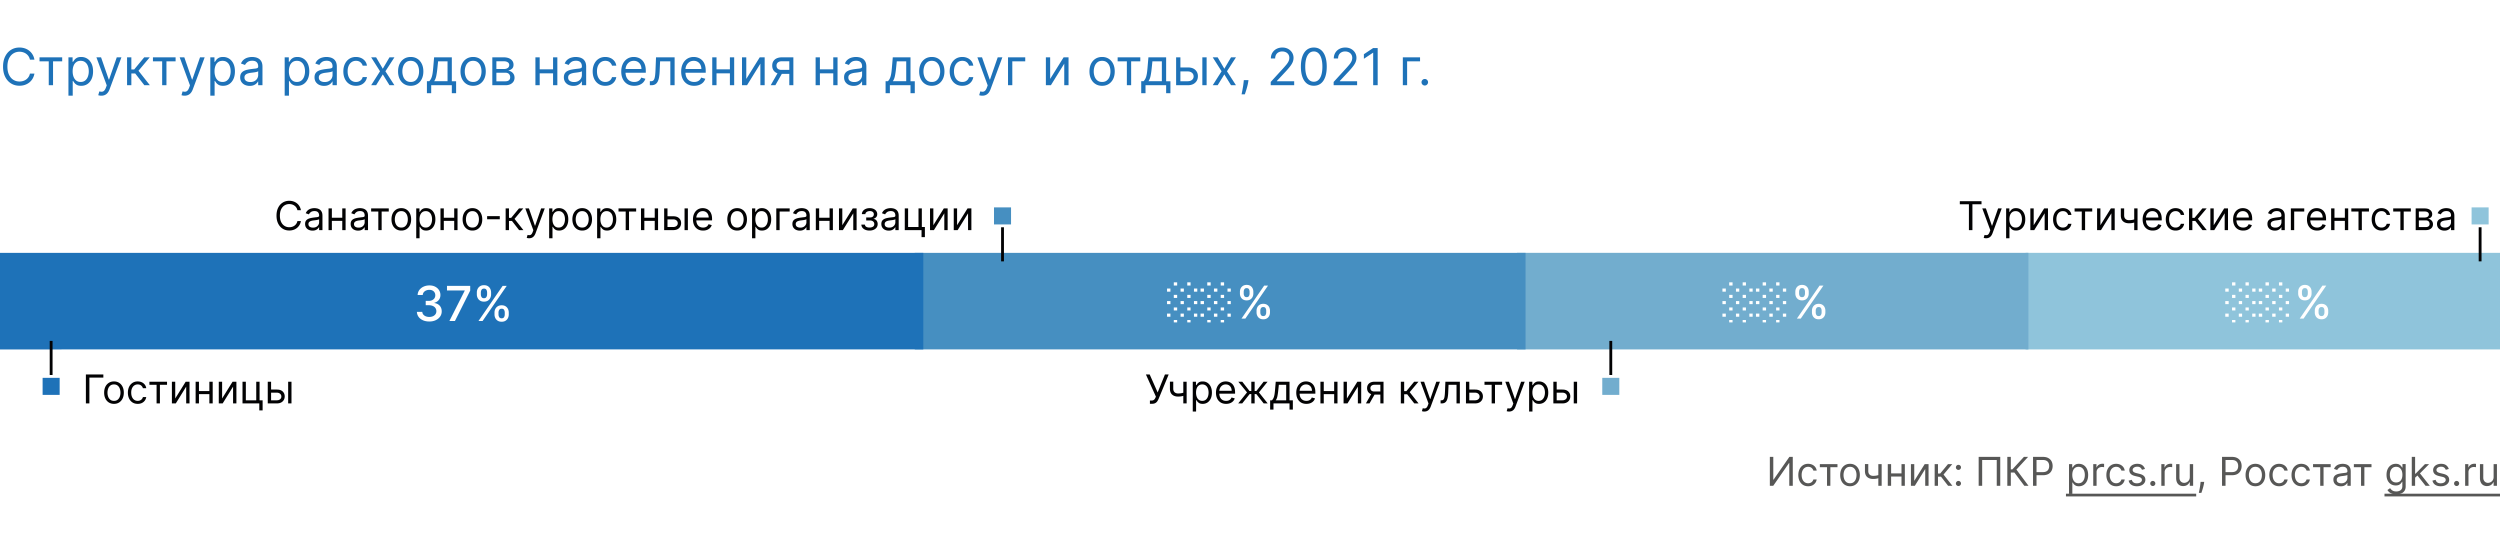
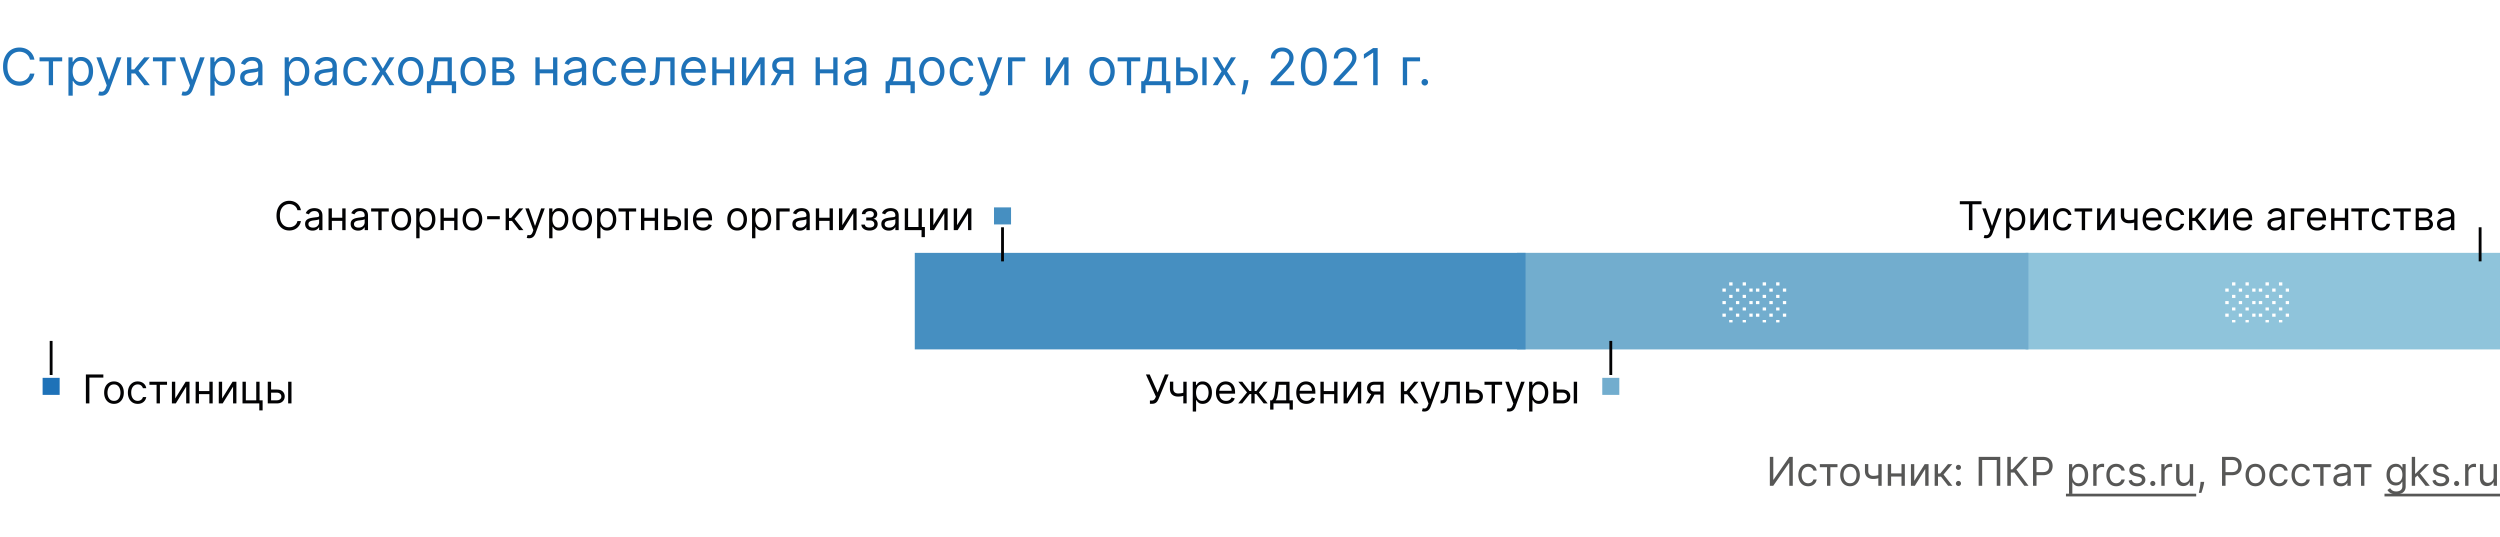
<svg xmlns="http://www.w3.org/2000/svg" fill="none" viewBox="0 0 880 189">
  <path fill="#fff" d="M0 0h880v189H0z" />
  <path fill="#8FC4DB" d="M880 89H713v34h167V89z" />
  <path fill="#72ADCE" d="M714 89H534v34h180V89z" />
  <path fill="#468FC1" d="M537 89H322v34h215V89z" />
-   <path fill="#1E72B8" d="M0 89h325v34H0V89z" />
  <path fill="#020203" fill-rule="evenodd" d="M17.5 120v12h1v-12h-1z" clip-rule="evenodd" />
  <path fill="#1E72B8" d="M15 139h6v-6h-6v6z" />
  <path fill="#020203" fill-rule="evenodd" d="M352.387 92V80h1v12h-1z" clip-rule="evenodd" />
  <path fill="#468FC1" d="M349.887 73h6v6h-6v-6z" />
  <path fill="#020203" fill-rule="evenodd" d="M566.5 120v12h1v-12h-1z" clip-rule="evenodd" />
  <path fill="#72ADCE" d="M564 139h6v-6h-6v6z" />
  <path fill="#020203" fill-rule="evenodd" d="M873.5 92V80h-1v12h1z" clip-rule="evenodd" />
-   <path fill="#8FC4DB" d="M876 73h-6v6h6v-6z" />
  <path fill="#1E72B8" d="M12.12 21h-1.586a3.294 3.294 0 0 0-1.336-2.071 3.582 3.582 0 0 0-1.093-.537c-.4-.12-.818-.179-1.253-.179-.792 0-1.51.2-2.154.6-.639.402-1.148.992-1.527 1.771-.375.78-.563 1.737-.563 2.87 0 1.134.188 2.09.563 2.87.379.78.888 1.37 1.527 1.771.644.4 1.362.601 2.154.601.435 0 .853-.06 1.253-.179.4-.12.765-.296 1.093-.53a3.356 3.356 0 0 0 1.336-2.077h1.585a5.28 5.28 0 0 1-.652 1.795 4.908 4.908 0 0 1-1.176 1.349 5.15 5.15 0 0 1-1.579.837c-.58.192-1.2.288-1.86.288-1.116 0-2.109-.273-2.978-.818-.87-.546-1.554-1.321-2.052-2.327-.499-1.006-.748-2.199-.748-3.58 0-1.38.25-2.573.748-3.579.498-1.006 1.182-1.781 2.052-2.327.869-.545 1.862-.818 2.978-.818.66 0 1.28.096 1.86.288.584.191 1.11.473 1.58.843.468.367.86.814 1.175 1.343.316.524.533 1.123.652 1.796zM13.914 21.588v-1.406h7.977v1.406H18.67V30H17.16v-8.412h-3.247zM24.092 33.682v-13.5h1.457v1.56h.18c.11-.171.263-.388.46-.652.2-.269.485-.508.856-.716.375-.213.882-.32 1.521-.32.827 0 1.556.207 2.186.62.63.413 1.123 1 1.477 1.758.354.758.53 1.653.53 2.684 0 1.04-.176 1.942-.53 2.704-.354.759-.844 1.347-1.47 1.764-.627.414-1.35.62-2.167.62-.631 0-1.136-.104-1.515-.313-.38-.213-.671-.453-.876-.722a9.704 9.704 0 0 1-.473-.678H25.6v5.19h-1.508zm1.483-8.591c0 .741.108 1.395.326 1.962.217.563.535 1.004.952 1.323.418.316.93.473 1.534.473.63 0 1.157-.166 1.579-.498.426-.337.746-.788.959-1.355a5.316 5.316 0 0 0 .326-1.905c0-.69-.107-1.313-.32-1.867-.209-.558-.526-.999-.952-1.323-.422-.328-.953-.492-1.592-.492-.614 0-1.13.156-1.547.467-.417.306-.733.737-.946 1.29-.213.55-.32 1.192-.32 1.925zM35.68 33.682c-.255 0-.483-.022-.683-.064a1.804 1.804 0 0 1-.416-.115l.384-1.33c.366.094.69.128.971.103.281-.026.53-.152.748-.378.222-.221.424-.581.607-1.08l.282-.767-3.631-9.87h1.636l2.71 7.825h.103l2.71-7.824h1.636l-4.167 11.25c-.188.507-.42.927-.697 1.259a2.61 2.61 0 0 1-.965.748 2.977 2.977 0 0 1-1.227.243zM44.728 30v-9.818h1.509v4.27h.997l3.529-4.27h1.943l-3.963 4.73L52.757 30h-1.943l-3.222-4.142h-1.355V30h-1.509zM53.834 21.588v-1.406h7.977v1.406H58.59V30H57.08v-8.412h-3.247zM64.983 33.682c-.255 0-.483-.022-.684-.064a1.804 1.804 0 0 1-.415-.115l.383-1.33c.367.094.69.128.972.103.281-.026.53-.152.748-.378.221-.221.424-.581.607-1.08l.281-.767-3.63-9.87h1.636l2.71 7.825h.103l2.71-7.824h1.636l-4.168 11.25c-.187.507-.42.927-.696 1.259a2.61 2.61 0 0 1-.966.748 2.977 2.977 0 0 1-1.227.243zM74.031 33.682v-13.5h1.458v1.56h.178c.111-.171.265-.388.46-.652.201-.269.487-.508.857-.716.375-.213.882-.32 1.522-.32.826 0 1.555.207 2.186.62.63.413 1.123 1 1.476 1.758.354.758.53 1.653.53 2.684 0 1.04-.176 1.942-.53 2.704-.353.759-.844 1.347-1.47 1.764-.626.414-1.349.62-2.167.62-.63 0-1.136-.104-1.515-.313-.379-.213-.67-.453-.875-.722a9.677 9.677 0 0 1-.474-.678h-.127v5.19H74.03zm1.483-8.591c0 .741.109 1.395.326 1.962.218.563.535 1.004.953 1.323.417.316.928.473 1.534.473.63 0 1.157-.166 1.579-.498.426-.337.745-.788.958-1.355a5.318 5.318 0 0 0 .326-1.905c0-.69-.106-1.313-.32-1.867-.208-.558-.526-.999-.952-1.323-.422-.328-.952-.492-1.591-.492-.614 0-1.13.156-1.547.467-.418.306-.733.737-.946 1.29-.213.55-.32 1.192-.32 1.925zM87.89 30.23a3.989 3.989 0 0 1-1.695-.352 2.905 2.905 0 0 1-1.208-1.029c-.298-.451-.447-.997-.447-1.636 0-.562.11-1.018.332-1.368.222-.354.518-.63.889-.83.37-.201.78-.35 1.227-.448.452-.102.905-.183 1.361-.243.597-.077 1.08-.134 1.451-.173.375-.042.648-.113.819-.21.174-.099.262-.27.262-.512v-.051c0-.63-.173-1.12-.518-1.47-.341-.35-.859-.524-1.553-.524-.72 0-1.285.157-1.694.473-.41.315-.697.652-.863 1.01l-1.432-.512c.256-.596.597-1.061 1.023-1.393.43-.337.899-.571 1.406-.703a5.837 5.837 0 0 1 1.508-.205c.316 0 .678.038 1.087.115.413.072.812.224 1.195.454.388.23.71.577.966 1.042.255.464.383 1.086.383 1.866V30h-1.508v-1.33h-.077a2.655 2.655 0 0 1-.511.684c-.24.243-.557.45-.953.62-.396.17-.88.256-1.45.256zm.23-1.355c.596 0 1.099-.117 1.508-.352a2.393 2.393 0 0 0 1.253-2.077v-1.38c-.064.076-.205.146-.422.21-.213.06-.46.113-.742.16a33.842 33.842 0 0 1-1.444.192 5.772 5.772 0 0 0-1.1.25c-.336.11-.61.278-.818.504-.205.222-.307.524-.307.908 0 .524.194.92.582 1.189.392.264.888.396 1.49.396zM100.205 33.682v-13.5h1.457v1.56h.179c.111-.171.265-.388.461-.652.2-.269.485-.508.856-.716.375-.213.882-.32 1.521-.32.827 0 1.556.207 2.187.62.63.413 1.122 1 1.476 1.758.354.758.531 1.653.531 2.684 0 1.04-.177 1.942-.531 2.704-.354.759-.844 1.347-1.47 1.764-.627.414-1.349.62-2.167.62-.631 0-1.136-.104-1.515-.313-.379-.213-.671-.453-.876-.722a9.952 9.952 0 0 1-.473-.678h-.127v5.19h-1.509zm1.483-8.591c0 .741.109 1.395.326 1.962.217.563.535 1.004.952 1.323.418.316.929.473 1.534.473.631 0 1.157-.166 1.579-.498.426-.337.746-.788.959-1.355a5.325 5.325 0 0 0 .326-1.905c0-.69-.106-1.313-.319-1.867-.209-.558-.527-.999-.953-1.323-.422-.328-.952-.492-1.592-.492-.613 0-1.129.156-1.546.467-.418.306-.733.737-.946 1.29-.213.55-.32 1.192-.32 1.925zM114.063 30.23a3.99 3.99 0 0 1-1.694-.352 2.905 2.905 0 0 1-1.208-1.029c-.298-.451-.447-.997-.447-1.636 0-.562.11-1.018.332-1.368.222-.354.518-.63.888-.83.371-.201.78-.35 1.228-.448.451-.102.905-.183 1.361-.243a60.85 60.85 0 0 1 1.451-.173c.375-.042.648-.113.818-.21.175-.099.262-.27.262-.512v-.051c0-.63-.172-1.12-.517-1.47-.341-.35-.859-.524-1.554-.524-.72 0-1.284.157-1.693.473-.41.315-.697.652-.863 1.01l-1.432-.512c.255-.596.596-1.061 1.023-1.393a3.83 3.83 0 0 1 1.406-.703 5.833 5.833 0 0 1 1.508-.205c.316 0 .678.038 1.087.115.413.072.812.224 1.195.454.388.23.71.577.965 1.042.256.464.384 1.086.384 1.866V30h-1.509v-1.33h-.076a2.668 2.668 0 0 1-.512.684c-.238.243-.556.45-.952.62-.396.17-.88.256-1.451.256zm.23-1.355c.597 0 1.1-.117 1.509-.352a2.396 2.396 0 0 0 1.252-2.077v-1.38c-.063.076-.204.146-.421.21a7.16 7.16 0 0 1-.742.16 33.292 33.292 0 0 1-1.445.192 5.77 5.77 0 0 0-1.099.25c-.337.11-.609.278-.818.504-.205.222-.307.524-.307.908 0 .524.194.92.582 1.189.392.264.888.396 1.489.396zM125.305 30.204c-.92 0-1.713-.217-2.378-.652-.665-.434-1.176-1.033-1.534-1.796-.358-.762-.537-1.634-.537-2.614 0-.997.183-1.877.55-2.64.371-.767.886-1.366 1.547-1.796.664-.435 1.44-.652 2.326-.652.691 0 1.313.128 1.867.384a3.567 3.567 0 0 1 1.361 1.073c.354.46.574.998.659 1.611h-1.509c-.115-.447-.37-.844-.767-1.189-.392-.35-.92-.524-1.585-.524-.588 0-1.104.154-1.547.46-.439.303-.782.731-1.029 1.285-.243.55-.364 1.195-.364 1.937 0 .758.119 1.419.358 1.981.242.563.583 1 1.022 1.31.444.312.963.467 1.56.467a2.69 2.69 0 0 0 1.067-.204c.32-.136.591-.332.812-.588.222-.256.379-.563.473-.92h1.509a3.488 3.488 0 0 1-.633 1.565 3.53 3.53 0 0 1-1.323 1.1c-.546.268-1.181.402-1.905.402zM132.391 20.182l2.352 4.014 2.352-4.014h1.739l-3.171 4.909L138.834 30h-1.739l-2.352-3.81-2.352 3.81h-1.739l3.119-4.91-3.119-4.908h1.739zM144.571 30.204c-.887 0-1.664-.21-2.333-.632-.665-.422-1.185-1.012-1.56-1.77-.371-.76-.556-1.646-.556-2.66 0-1.023.185-1.915.556-2.678.375-.763.895-1.355 1.56-1.777.669-.422 1.446-.633 2.333-.633.886 0 1.662.21 2.326.633.669.422 1.189 1.014 1.56 1.777.375.763.562 1.655.562 2.678 0 1.014-.187 1.9-.562 2.66-.371.758-.891 1.348-1.56 1.77-.664.422-1.44.633-2.326.633zm0-1.355c.673 0 1.227-.172 1.662-.517.434-.346.756-.8.965-1.362a5.208 5.208 0 0 0 .313-1.828c0-.656-.104-1.268-.313-1.834a3.099 3.099 0 0 0-.965-1.375c-.435-.35-.989-.524-1.662-.524-.674 0-1.228.175-1.662.524-.435.35-.757.808-.966 1.375a5.285 5.285 0 0 0-.313 1.834c0 .656.105 1.266.313 1.828.209.563.531 1.017.966 1.362.434.345.988.517 1.662.517zM150.274 32.813v-4.22h.818c.2-.208.373-.434.518-.677.145-.243.27-.53.377-.863.111-.336.205-.745.281-1.227.077-.486.145-1.072.205-1.758l.332-3.886h6.239v8.412h1.508v4.218h-1.508V30h-7.262v2.813h-1.508zm2.531-4.22h4.73v-7.005h-3.324l-.255 2.48a27.784 27.784 0 0 1-.397 2.691c-.157.767-.409 1.379-.754 1.835zM166.543 30.204c-.886 0-1.664-.21-2.333-.632-.665-.422-1.185-1.012-1.56-1.77-.37-.76-.556-1.646-.556-2.66 0-1.023.186-1.915.556-2.678.375-.763.895-1.355 1.56-1.777.669-.422 1.447-.633 2.333-.633.887 0 1.662.21 2.327.633.669.422 1.189 1.014 1.56 1.777.375.763.562 1.655.562 2.678 0 1.014-.187 1.9-.562 2.66-.371.758-.891 1.348-1.56 1.77-.665.422-1.44.633-2.327.633zm0-1.355c.674 0 1.228-.172 1.662-.517.435-.346.757-.8.965-1.362a5.209 5.209 0 0 0 .314-1.828c0-.656-.105-1.268-.314-1.834a3.083 3.083 0 0 0-.965-1.375c-.434-.35-.988-.524-1.662-.524-.673 0-1.227.175-1.662.524-.434.35-.756.808-.965 1.375a5.261 5.261 0 0 0-.313 1.834c0 .656.104 1.266.313 1.828.209.563.531 1.017.965 1.362.435.345.989.517 1.662.517zM173.295 30v-9.818h4.014c1.057 0 1.896.238 2.519.716.622.477.933 1.108.933 1.892 0 .596-.177 1.059-.531 1.387-.353.324-.807.543-1.361.658a2.8 2.8 0 0 1 1.054.384c.346.204.631.485.857.843.226.354.339.789.339 1.304 0 .503-.128.953-.384 1.35-.255.395-.622.709-1.099.939-.478.23-1.049.345-1.713.345h-4.628zm1.432-1.38h3.196c.52 0 .927-.124 1.221-.371.294-.248.441-.584.441-1.01 0-.508-.147-.906-.441-1.196-.294-.294-.701-.44-1.221-.44h-3.196v3.016zm0-4.322h2.582c.405 0 .752-.055 1.042-.166.29-.115.511-.277.665-.486.157-.213.236-.464.236-.754a1.11 1.11 0 0 0-.518-.972c-.345-.238-.82-.358-1.425-.358h-2.582v2.736zM195.036 24.4v1.407h-5.421V24.4h5.421zm-5.063-4.218V30h-1.508v-9.818h1.508zm6.213 0V30h-1.508v-9.818h1.508zM201.831 30.23a3.987 3.987 0 0 1-1.694-.352 2.905 2.905 0 0 1-1.208-1.029c-.299-.451-.448-.997-.448-1.636 0-.562.111-1.018.332-1.368.222-.354.518-.63.889-.83.371-.201.78-.35 1.227-.448.452-.102.906-.183 1.362-.243a60.24 60.24 0 0 1 1.451-.173c.375-.042.647-.113.818-.21.175-.099.262-.27.262-.512v-.051c0-.63-.173-1.12-.518-1.47-.341-.35-.858-.524-1.553-.524-.72 0-1.285.157-1.694.473-.409.315-.697.652-.863 1.01l-1.432-.512c.256-.596.597-1.061 1.023-1.393a3.83 3.83 0 0 1 1.406-.703 5.846 5.846 0 0 1 1.509-.205c.315 0 .677.038 1.086.115a3.48 3.48 0 0 1 1.196.454c.388.23.709.577.965 1.042.256.464.384 1.086.384 1.866V30h-1.509v-1.33h-.077a2.638 2.638 0 0 1-.511.684c-.239.243-.556.45-.952.62-.397.17-.88.256-1.451.256zm.23-1.355c.596 0 1.099-.117 1.508-.352.414-.234.725-.537.933-.907.213-.371.32-.76.32-1.17v-1.38c-.064.076-.205.146-.422.21-.213.06-.46.113-.741.16a34 34 0 0 1-1.445.192 5.77 5.77 0 0 0-1.099.25c-.337.11-.61.278-.819.504-.204.222-.306.524-.306.908 0 .524.194.92.581 1.189.392.264.889.396 1.49.396zM213.073 30.204c-.921 0-1.714-.217-2.378-.652-.665-.434-1.176-1.033-1.534-1.796-.358-.762-.537-1.634-.537-2.614 0-.997.183-1.877.549-2.64.371-.767.887-1.366 1.547-1.796.665-.435 1.441-.652 2.327-.652.69 0 1.312.128 1.866.384a3.577 3.577 0 0 1 1.362 1.073c.354.46.573.998.658 1.611h-1.508c-.115-.447-.371-.844-.767-1.189-.392-.35-.921-.524-1.585-.524-.589 0-1.104.154-1.547.46-.439.303-.782.731-1.029 1.285-.243.55-.365 1.195-.365 1.937 0 .758.12 1.419.358 1.981.243.563.584 1 1.023 1.31.443.312.963.467 1.56.467.392 0 .747-.068 1.067-.204.32-.136.59-.332.812-.588.221-.256.379-.563.473-.92h1.508a3.498 3.498 0 0 1-.632 1.565c-.333.46-.774.827-1.324 1.1-.545.268-1.18.402-1.904.402zM223.255 30.204c-.946 0-1.762-.208-2.448-.626a4.205 4.205 0 0 1-1.579-1.764c-.366-.759-.55-1.64-.55-2.646s.184-1.892.55-2.66c.371-.77.886-1.372 1.547-1.802.665-.435 1.44-.652 2.327-.652a4.66 4.66 0 0 1 1.515.256c.498.17.952.447 1.361.83.409.38.735.883.978 1.51.243.626.364 1.397.364 2.313v.64h-7.568v-1.305h6.034c0-.554-.11-1.048-.332-1.483a2.5 2.5 0 0 0-.933-1.029c-.401-.251-.874-.377-1.419-.377-.601 0-1.121.15-1.56.448a2.947 2.947 0 0 0-1.004 1.15c-.234.473-.351.98-.351 1.521v.87c0 .741.128 1.37.383 1.885.26.512.62.902 1.081 1.17.46.264.995.396 1.604.396.396 0 .754-.055 1.074-.166.324-.115.603-.285.837-.511.235-.23.416-.516.544-.857l1.457.41a3.228 3.228 0 0 1-.773 1.303c-.363.371-.81.66-1.343.87-.532.204-1.131.306-1.796.306zM228.746 30v-1.406h.358c.294 0 .539-.058.735-.173.196-.12.354-.326.473-.62.123-.298.217-.711.281-1.24.068-.533.117-1.21.147-2.033l.179-4.346h6.546V30h-1.509v-8.412h-3.605l-.153 3.503a15.99 15.99 0 0 1-.218 2.128c-.106.61-.27 1.121-.492 1.534a2.252 2.252 0 0 1-.869.934c-.363.209-.816.313-1.362.313h-.511zM244.349 30.204c-.946 0-1.762-.208-2.448-.626a4.205 4.205 0 0 1-1.579-1.764c-.367-.759-.55-1.64-.55-2.646s.183-1.892.55-2.66c.371-.77.886-1.372 1.547-1.802.664-.435 1.44-.652 2.326-.652a4.65 4.65 0 0 1 1.515.256c.499.17.953.447 1.362.83.409.38.735.883.978 1.51.243.626.364 1.397.364 2.313v.64h-7.568v-1.305h6.034c0-.554-.111-1.048-.332-1.483a2.51 2.51 0 0 0-.934-1.029c-.4-.251-.873-.377-1.419-.377-.6 0-1.12.15-1.559.448a2.947 2.947 0 0 0-1.004 1.15c-.234.473-.351.98-.351 1.521v.87c0 .741.127 1.37.383 1.885.26.512.62.902 1.08 1.17.461.264.995.396 1.605.396.396 0 .754-.055 1.074-.166.324-.115.603-.285.837-.511.234-.23.416-.516.543-.857l1.458.41a3.23 3.23 0 0 1-.774 1.303c-.362.371-.809.66-1.342.87-.533.204-1.131.306-1.796.306zM257.28 24.4v1.407h-5.421V24.4h5.421zm-5.063-4.218V30h-1.508v-9.818h1.508zm6.214 0V30h-1.509v-9.818h1.509zM262.694 27.776l4.73-7.594h1.739V30h-1.509v-7.594L262.95 30h-1.765v-9.818h1.509v7.594zM277.832 30v-8.438h-2.608c-.588 0-1.05.137-1.387.41-.337.272-.505.647-.505 1.125 0 .468.151.837.454 1.105.307.269.726.403 1.259.403h3.17v1.406h-3.17c-.665 0-1.238-.117-1.719-.351a2.572 2.572 0 0 1-1.113-1.004c-.26-.439-.39-.959-.39-1.56 0-.605.137-1.124.41-1.56a2.65 2.65 0 0 1 1.169-1.003c.512-.234 1.119-.351 1.822-.351h4.04V30h-1.432zm-6.545 0l2.786-4.884h1.637L272.923 30h-1.636zM293.667 24.4v1.407h-5.421V24.4h5.421zm-5.063-4.218V30h-1.508v-9.818h1.508zm6.213 0V30h-1.508v-9.818h1.508zM300.461 30.23a3.985 3.985 0 0 1-1.693-.352 2.908 2.908 0 0 1-1.209-1.029c-.298-.451-.447-.997-.447-1.636 0-.562.111-1.018.332-1.368.222-.354.518-.63.889-.83.371-.201.78-.35 1.227-.448.452-.102.906-.183 1.362-.243a60.24 60.24 0 0 1 1.451-.173c.375-.042.647-.113.818-.21.175-.099.262-.27.262-.512v-.051c0-.63-.173-1.12-.518-1.47-.341-.35-.859-.524-1.553-.524-.72 0-1.285.157-1.694.473-.409.315-.697.652-.863 1.01l-1.432-.512c.256-.596.597-1.061 1.023-1.393a3.83 3.83 0 0 1 1.406-.703 5.84 5.84 0 0 1 1.509-.205c.315 0 .677.038 1.086.115a3.48 3.48 0 0 1 1.196.454c.387.23.709.577.965 1.042.256.464.383 1.086.383 1.866V30h-1.508v-1.33h-.077c-.102.213-.273.441-.511.684-.239.243-.556.45-.953.62-.396.17-.88.256-1.451.256zm.231-1.355c.596 0 1.099-.117 1.508-.352a2.396 2.396 0 0 0 1.253-2.077v-1.38c-.064.076-.205.146-.422.21-.213.06-.46.113-.741.16a34 34 0 0 1-1.445.192 5.752 5.752 0 0 0-1.099.25c-.337.11-.61.278-.819.504-.204.222-.306.524-.306.908 0 .524.193.92.581 1.189.392.264.889.396 1.49.396zM311.729 32.813v-4.22h.818c.2-.208.373-.434.518-.677.145-.243.271-.53.377-.863.111-.336.205-.745.281-1.227.077-.486.145-1.072.205-1.758l.332-3.886h6.239v8.412h1.508v4.218h-1.508V30h-7.261v2.813h-1.509zm2.531-4.22h4.73v-7.005h-3.323l-.256 2.48a27.784 27.784 0 0 1-.397 2.691c-.157.767-.409 1.379-.754 1.835zM327.998 30.204c-.886 0-1.664-.21-2.333-.632-.665-.422-1.184-1.012-1.559-1.77-.371-.76-.557-1.646-.557-2.66 0-1.023.186-1.915.557-2.678.375-.763.894-1.355 1.559-1.777.669-.422 1.447-.633 2.333-.633.887 0 1.662.21 2.327.633.669.422 1.189 1.014 1.56 1.777.375.763.562 1.655.562 2.678 0 1.014-.187 1.9-.562 2.66-.371.758-.891 1.348-1.56 1.77-.665.422-1.44.633-2.327.633zm0-1.355c.674 0 1.228-.172 1.662-.517.435-.346.757-.8.965-1.362a5.209 5.209 0 0 0 .314-1.828c0-.656-.105-1.268-.314-1.834a3.083 3.083 0 0 0-.965-1.375c-.434-.35-.988-.524-1.662-.524-.673 0-1.227.175-1.662.524-.434.35-.756.808-.965 1.375a5.261 5.261 0 0 0-.313 1.834c0 .656.104 1.266.313 1.828.209.563.531 1.017.965 1.362.435.345.989.517 1.662.517zM338.739 30.204c-.921 0-1.713-.217-2.378-.652-.665-.434-1.176-1.033-1.534-1.796-.358-.762-.537-1.634-.537-2.614 0-.997.183-1.877.549-2.64.371-.767.887-1.366 1.547-1.796.665-.435 1.441-.652 2.327-.652.69 0 1.313.128 1.866.384a3.577 3.577 0 0 1 1.362 1.073c.354.46.573.998.658 1.611h-1.508c-.115-.447-.371-.844-.767-1.189-.392-.35-.921-.524-1.585-.524-.588 0-1.104.154-1.547.46-.439.303-.782.731-1.029 1.285-.243.55-.365 1.195-.365 1.937 0 .758.12 1.419.358 1.981.243.563.584 1 1.023 1.31.443.312.963.467 1.56.467.392 0 .747-.068 1.067-.204.32-.136.59-.332.812-.588.221-.256.379-.563.473-.92h1.508a3.498 3.498 0 0 1-.632 1.565c-.333.46-.774.827-1.324 1.1-.545.268-1.18.402-1.904.402zM345.776 33.682c-.255 0-.483-.022-.684-.064a1.792 1.792 0 0 1-.415-.115l.383-1.33c.367.094.691.128.972.103.281-.026.53-.152.748-.378.221-.221.424-.581.607-1.08l.281-.767-3.63-9.87h1.636l2.71 7.825h.102l2.711-7.824h1.636l-4.168 11.25c-.187.507-.419.927-.696 1.259a2.613 2.613 0 0 1-.965.748 2.983 2.983 0 0 1-1.228.243zM360.884 20.182v1.406h-4.551V30h-1.509v-9.818h6.06zM369.657 27.776l4.73-7.594h1.739V30h-1.509v-7.594L369.913 30h-1.765v-9.818h1.509v7.594zM387.94 30.204c-.887 0-1.664-.21-2.333-.632-.665-.422-1.185-1.012-1.56-1.77-.371-.76-.556-1.646-.556-2.66 0-1.023.185-1.915.556-2.678.375-.763.895-1.355 1.56-1.777.669-.422 1.446-.633 2.333-.633.886 0 1.662.21 2.326.633.669.422 1.189 1.014 1.56 1.777.375.763.563 1.655.563 2.678 0 1.014-.188 1.9-.563 2.66-.371.758-.891 1.348-1.56 1.77-.664.422-1.44.633-2.326.633zm0-1.355c.673 0 1.227-.172 1.662-.517.434-.346.756-.8.965-1.362a5.208 5.208 0 0 0 .313-1.828c0-.656-.104-1.268-.313-1.834a3.099 3.099 0 0 0-.965-1.375c-.435-.35-.989-.524-1.662-.524-.674 0-1.228.175-1.662.524-.435.35-.757.808-.965 1.375a5.262 5.262 0 0 0-.314 1.834c0 .656.105 1.266.314 1.828.208.563.53 1.017.965 1.362.434.345.988.517 1.662.517zM393.408 21.588v-1.406h7.977v1.406h-3.221V30h-1.509v-8.412h-3.247zM401.711 32.813v-4.22h.819c.2-.208.372-.434.517-.677.145-.243.271-.53.377-.863.111-.336.205-.745.282-1.227.076-.486.145-1.072.204-1.758l.333-3.886h6.238v8.412h1.509v4.218h-1.509V30h-7.261v2.813h-1.509zm2.532-4.22h4.73v-7.005h-3.324l-.256 2.48a27.502 27.502 0 0 1-.396 2.691c-.158.767-.409 1.379-.754 1.835zM415.296 23.736h2.813c1.15 0 2.03.292 2.64.875.609.584.914 1.324.914 2.218 0 .589-.137 1.123-.409 1.605-.273.477-.674.859-1.202 1.144-.529.281-1.176.422-1.943.422h-4.117v-9.818h1.509v8.412h2.608c.596 0 1.086-.158 1.47-.473.383-.316.575-.72.575-1.215 0-.52-.192-.944-.575-1.272-.384-.328-.874-.492-1.47-.492h-2.813v-1.406zM423.222 30v-9.818h1.509V30h-1.509zM428.617 20.182l2.352 4.014 2.353-4.014h1.738l-3.17 4.909L435.06 30h-1.738l-2.353-3.81-2.352 3.81h-1.738l3.119-4.91-3.119-4.908h1.738zM439.463 28.21l-.102.69a14.1 14.1 0 0 1-.333 1.56 29.256 29.256 0 0 1-.454 1.566c-.157.49-.287.88-.39 1.17h-1.15l.217-1.08c.09-.448.179-.948.269-1.502.093-.55.17-1.113.23-1.688l.076-.716h1.637zM447.295 30v-1.15l4.321-4.73c.507-.555.924-1.036 1.253-1.445.328-.414.571-.801.728-1.164.162-.366.243-.75.243-1.15 0-.46-.111-.859-.332-1.195a2.163 2.163 0 0 0-.895-.78 2.903 2.903 0 0 0-1.279-.275c-.502 0-.941.104-1.316.313a2.151 2.151 0 0 0-.863.863c-.2.37-.301.805-.301 1.304h-1.508c0-.767.177-1.44.53-2.02a3.692 3.692 0 0 1 1.445-1.355c.614-.324 1.302-.486 2.065-.486.767 0 1.446.162 2.039.486.592.324 1.056.76 1.393 1.31a3.44 3.44 0 0 1 .505 1.835c0 .481-.087.952-.262 1.412-.17.456-.469.966-.895 1.528-.422.558-1.008 1.24-1.758 2.046l-2.94 3.144v.103h6.085V30h-8.258zM462.463 30.179c-.963 0-1.783-.262-2.461-.786-.677-.529-1.195-1.294-1.553-2.295-.358-1.006-.537-2.22-.537-3.643 0-1.415.179-2.623.537-3.625.362-1.005.882-1.772 1.559-2.3.682-.534 1.5-.8 2.455-.8.955 0 1.771.266 2.448.8.682.527 1.202 1.295 1.56 2.3.362 1.002.543 2.21.543 3.625 0 1.423-.179 2.637-.537 3.643-.358 1.001-.875 1.766-1.553 2.295-.678.524-1.498.786-2.461.786zm0-1.406c.955 0 1.696-.46 2.224-1.381.529-.92.793-2.233.793-3.938 0-1.133-.121-2.098-.364-2.895-.239-.797-.584-1.404-1.036-1.822a2.284 2.284 0 0 0-1.617-.626c-.946 0-1.685.466-2.218 1.4-.533.929-.799 2.243-.799 3.944 0 1.133.119 2.096.358 2.889.239.792.582 1.395 1.029 1.809.452.413.995.62 1.63.62zM469.443 30v-1.15l4.321-4.73c.507-.555.925-1.036 1.253-1.445.328-.414.571-.801.729-1.164.162-.366.243-.75.243-1.15 0-.46-.111-.859-.333-1.195a2.15 2.15 0 0 0-.895-.78 2.899 2.899 0 0 0-1.278-.275c-.503 0-.942.104-1.317.313a2.158 2.158 0 0 0-.863.863c-.2.37-.3.805-.3 1.304h-1.509c0-.767.177-1.44.531-2.02a3.69 3.69 0 0 1 1.444-1.355c.614-.324 1.302-.486 2.065-.486.767 0 1.447.162 2.039.486a3.66 3.66 0 0 1 1.394 1.31 3.45 3.45 0 0 1 .505 1.835c0 .481-.088.952-.263 1.412-.17.456-.468.966-.894 1.528-.422.558-1.008 1.24-1.758 2.046l-2.941 3.144v.103h6.086V30h-8.259zM484.944 16.91V30h-1.585V18.571h-.077l-3.196 2.122v-1.61l3.273-2.174h1.585zM499.856 20.182v1.406h-4.551V30h-1.508v-9.818h6.059zM501.523 30.102c-.315 0-.586-.113-.812-.338a1.11 1.11 0 0 1-.338-.812c0-.316.113-.586.338-.812.226-.226.497-.339.812-.339.316 0 .586.113.812.339.226.226.339.496.339.812 0 .208-.053.4-.16.575a1.191 1.191 0 0 1-.416.422c-.17.102-.362.153-.575.153z" />
  <path fill="#020203" d="M36.378 131.818v1.094h-4.912V142h-1.233v-10.182h6.145zM40.121 142.159c-.689 0-1.294-.164-1.814-.492a3.342 3.342 0 0 1-1.213-1.377c-.289-.59-.433-1.28-.433-2.068 0-.796.144-1.49.433-2.084a3.338 3.338 0 0 1 1.213-1.382c.52-.328 1.125-.492 1.814-.492.69 0 1.293.164 1.81.492.52.328.925.789 1.213 1.382.292.594.438 1.288.438 2.084 0 .788-.146 1.478-.438 2.068a3.296 3.296 0 0 1-1.213 1.377c-.517.328-1.12.492-1.81.492zm0-1.054c.524 0 .955-.134 1.293-.403.338-.268.588-.621.75-1.059a4.05 4.05 0 0 0 .244-1.421 4.09 4.09 0 0 0-.243-1.427 2.405 2.405 0 0 0-.751-1.069c-.338-.272-.769-.408-1.293-.408-.523 0-.954.136-1.292.408a2.405 2.405 0 0 0-.75 1.069 4.09 4.09 0 0 0-.245 1.427c0 .51.082.984.244 1.421.162.438.413.791.75 1.059.339.269.77.403 1.293.403zM48.475 142.159c-.716 0-1.333-.169-1.85-.507a3.306 3.306 0 0 1-1.193-1.397c-.278-.593-.417-1.271-.417-2.033 0-.776.142-1.46.427-2.054a3.383 3.383 0 0 1 1.203-1.397c.517-.338 1.12-.507 1.81-.507.537 0 1.02.1 1.452.298.43.199.784.478 1.059.836.275.358.445.775.512 1.253h-1.174c-.089-.349-.288-.657-.596-.925-.305-.272-.716-.408-1.233-.408-.458 0-.858.119-1.203.358-.342.235-.608.568-.8.999-.19.428-.284.93-.284 1.507 0 .59.093 1.103.278 1.541.19.437.454.777.796 1.019.345.242.749.363 1.213.363.305 0 .582-.053.83-.159.249-.106.46-.259.632-.457.172-.199.295-.438.367-.716h1.174c-.067.45-.23.856-.492 1.218a2.749 2.749 0 0 1-1.03.855c-.424.209-.918.313-1.481.313zM52.591 135.457v-1.093h6.205v1.093H56.29V142h-1.173v-6.543h-2.526zM61.68 140.27l3.68-5.906h1.352V142h-1.173v-5.906L61.879 142h-1.372v-7.636h1.174v5.906zM73.972 137.645v1.094h-4.216v-1.094h4.216zm-3.938-3.281V142h-1.173v-7.636h1.173zm4.833 0V142h-1.174v-7.636h1.174zM78.183 140.27l3.679-5.906h1.352V142H82.04v-5.906L78.38 142H77.01v-7.636h1.174v5.906zM91.369 134.364v6.542h1.073v3.56H91.27V142h-5.906v-7.636h1.173v6.542h3.66v-6.542h1.173zM95.264 137.128h2.187c.895 0 1.58.227 2.054.681.474.454.711 1.029.711 1.725 0 .457-.107.873-.319 1.248a2.31 2.31 0 0 1-.934.89c-.411.219-.915.328-1.512.328H94.25v-7.636h1.173v6.542h2.028c.464 0 .846-.122 1.144-.368.298-.245.447-.56.447-.944 0-.405-.149-.734-.447-.99-.299-.255-.68-.382-1.144-.382h-2.187v-1.094zm6.165 4.872v-7.636h1.173V142h-1.173zM689.856 71.912v-1.094h7.636v1.094h-3.201V81h-1.233v-9.088h-3.202zM699.117 83.864c-.199 0-.376-.017-.532-.05a1.393 1.393 0 0 1-.323-.09l.298-1.034c.285.073.537.1.756.08a.905.905 0 0 0 .581-.293c.173-.173.33-.453.473-.84l.218-.597-2.823-7.676h1.272l2.108 6.085h.08l2.108-6.085h1.272l-3.241 8.75c-.146.394-.327.72-.542.98a2.03 2.03 0 0 1-.751.58c-.281.127-.6.19-.954.19zM706.154 83.864v-10.5h1.134v1.213h.139a9.98 9.98 0 0 1 .358-.507c.156-.21.378-.395.666-.557.292-.166.686-.249 1.183-.249.643 0 1.21.161 1.7.483.491.321.874.777 1.149 1.367s.413 1.286.413 2.088c0 .808-.138 1.51-.413 2.103-.275.59-.656 1.047-1.144 1.372-.487.321-1.049.482-1.685.482-.49 0-.883-.081-1.178-.244a2.182 2.182 0 0 1-.681-.561 7.523 7.523 0 0 1-.368-.527h-.1v4.037h-1.173zm1.153-6.682c0 .577.085 1.085.254 1.526.169.438.416.78.741 1.03.325.245.722.367 1.193.367.491 0 .9-.13 1.228-.388.331-.261.58-.613.746-1.054.169-.444.253-.938.253-1.481 0-.537-.083-1.021-.248-1.452a2.25 2.25 0 0 0-.741-1.029c-.328-.255-.741-.383-1.238-.383-.477 0-.878.121-1.203.363-.325.239-.57.574-.736 1.004-.166.428-.249.927-.249 1.497zM715.859 79.27l3.679-5.906h1.352V81h-1.173v-5.906L716.057 81h-1.372v-7.636h1.174v5.906zM726.141 81.16c-.716 0-1.332-.17-1.849-.508a3.301 3.301 0 0 1-1.193-1.397c-.279-.593-.418-1.271-.418-2.033 0-.776.142-1.46.427-2.054a3.383 3.383 0 0 1 1.204-1.397c.517-.338 1.12-.507 1.809-.507.537 0 1.021.1 1.452.299.431.198.784.477 1.059.835.275.358.446.775.512 1.253h-1.173c-.09-.348-.289-.657-.597-.925-.305-.272-.716-.408-1.233-.408-.457 0-.858.12-1.203.358-.341.236-.608.569-.8 1-.189.427-.284.93-.284 1.506 0 .59.093 1.104.279 1.541.189.438.454.777.795 1.02.345.241.749.362 1.213.362.305 0 .582-.053.83-.159.249-.106.459-.258.632-.457.172-.2.295-.438.368-.716h1.173a2.712 2.712 0 0 1-1.521 2.073c-.425.209-.918.313-1.482.313zM730.258 74.457v-1.093h6.204v1.093h-2.506V81h-1.173v-6.543h-2.525zM739.347 79.27l3.679-5.906h1.352V81h-1.173v-5.906L739.546 81h-1.372v-7.636h1.173v5.906zM752.414 73.364V81h-1.174v-7.636h1.174zm-.458 3.639v1.094c-.265.1-.529.187-.79.263a6.806 6.806 0 0 1-.826.174c-.288.04-.605.06-.949.06-.865 0-1.56-.234-2.083-.701-.521-.468-.781-1.168-.781-2.103v-2.446h1.173v2.446c0 .39.075.712.224.964.149.252.351.44.607.562.255.123.542.184.86.184a6.2 6.2 0 0 0 1.347-.134c.404-.093.81-.214 1.218-.363zM757.768 81.16c-.736 0-1.371-.163-1.904-.488a3.263 3.263 0 0 1-1.228-1.372c-.285-.59-.428-1.276-.428-2.058 0-.783.143-1.472.428-2.069.288-.6.689-1.067 1.203-1.402.517-.338 1.12-.507 1.81-.507.397 0 .79.067 1.178.2.388.132.741.347 1.059.645.318.295.572.687.76 1.174.189.487.284 1.087.284 1.8v.497h-5.887v-1.015h4.694c0-.43-.087-.815-.259-1.153a1.947 1.947 0 0 0-.726-.8c-.311-.196-.679-.294-1.103-.294-.468 0-.872.116-1.213.348a2.28 2.28 0 0 0-.781.895 2.632 2.632 0 0 0-.273 1.183v.677c0 .576.099 1.065.298 1.466.202.398.482.701.84.91.358.205.774.308 1.248.308.308 0 .587-.043.835-.13.252-.089.469-.221.651-.397.183-.179.324-.4.423-.666l1.134.318a2.52 2.52 0 0 1-.602 1.014c-.282.289-.63.514-1.044.677a3.87 3.87 0 0 1-1.397.238zM765.817 81.16c-.716 0-1.332-.17-1.85-.508a3.308 3.308 0 0 1-1.193-1.397c-.278-.593-.417-1.271-.417-2.033 0-.776.142-1.46.427-2.054a3.388 3.388 0 0 1 1.203-1.397c.517-.338 1.121-.507 1.81-.507.537 0 1.021.1 1.452.299.431.198.784.477 1.059.835.275.358.445.775.512 1.253h-1.174c-.089-.348-.288-.657-.596-.925-.305-.272-.716-.408-1.233-.408-.457 0-.859.12-1.203.358-.342.236-.608.569-.801 1-.189.427-.283.93-.283 1.506 0 .59.093 1.104.278 1.541.189.438.454.777.796 1.02.345.241.749.362 1.213.362.305 0 .582-.053.83-.159.249-.106.459-.258.632-.457.172-.2.295-.438.367-.716h1.174c-.067.45-.231.857-.492 1.218a2.753 2.753 0 0 1-1.03.855c-.424.209-.918.313-1.481.313zM770.535 81v-7.636h1.173v3.32h.776l2.744-3.32h1.511l-3.082 3.679L776.779 81h-1.511l-2.506-3.222h-1.054V81h-1.173zM779.228 79.27l3.679-5.906h1.352V81h-1.173v-5.906L779.427 81h-1.373v-7.636h1.174v5.906zM789.61 81.16c-.736 0-1.371-.163-1.904-.488a3.263 3.263 0 0 1-1.228-1.372c-.285-.59-.428-1.276-.428-2.058 0-.783.143-1.472.428-2.069.288-.6.689-1.067 1.203-1.402.517-.338 1.12-.507 1.809-.507.398 0 .791.067 1.179.2.387.132.74.347 1.059.645.318.295.571.687.76 1.174.189.487.284 1.087.284 1.8v.497h-5.887v-1.015h4.693c0-.43-.086-.815-.258-1.153a1.947 1.947 0 0 0-.726-.8c-.311-.196-.679-.294-1.104-.294-.467 0-.871.116-1.213.348a2.286 2.286 0 0 0-.78.895 2.62 2.62 0 0 0-.274 1.183v.677c0 .576.1 1.065.299 1.466.202.398.482.701.84.91.358.205.774.308 1.248.308.308 0 .586-.043.835-.13.252-.089.469-.221.651-.397.183-.179.323-.4.423-.666l1.133.318c-.119.385-.32.723-.601 1.014-.282.289-.63.514-1.044.677-.415.159-.88.238-1.397.238zM800.741 81.179a3.1 3.1 0 0 1-1.317-.273 2.258 2.258 0 0 1-.94-.8c-.232-.352-.348-.776-.348-1.274 0-.437.086-.792.259-1.063.172-.276.402-.491.691-.647.288-.156.606-.272.954-.348.351-.08.704-.142 1.059-.189.464-.06.84-.104 1.129-.134.291-.033.503-.088.636-.164.136-.076.204-.209.204-.398v-.04c0-.49-.134-.871-.403-1.143-.265-.272-.668-.408-1.208-.408-.56 0-.999.123-1.317.368-.319.246-.542.507-.672.786l-1.113-.398c.199-.464.464-.825.795-1.084.335-.262.7-.444 1.094-.547.398-.106.789-.159 1.173-.159.246 0 .527.03.845.09.322.056.632.174.93.353.302.179.552.449.751.81.199.361.298.845.298 1.452V81h-1.173v-1.034h-.06a2.045 2.045 0 0 1-.398.532c-.185.189-.432.35-.74.482-.309.133-.685.199-1.129.199zm.179-1.054c.464 0 .855-.091 1.173-.273.322-.183.564-.418.726-.706.166-.289.249-.592.249-.91v-1.074c-.05.06-.159.114-.328.164a5.53 5.53 0 0 1-.577.124 25.888 25.888 0 0 1-1.124.15c-.305.04-.59.104-.855.193a1.47 1.47 0 0 0-.636.393c-.159.172-.239.408-.239.706 0 .408.151.716.453.925.305.205.691.308 1.158.308zM811.096 73.364v1.093h-3.54V81h-1.173v-7.636h4.713zM815.614 81.16c-.736 0-1.371-.163-1.904-.488a3.263 3.263 0 0 1-1.228-1.372c-.286-.59-.428-1.276-.428-2.058 0-.783.142-1.472.428-2.069.288-.6.689-1.067 1.203-1.402.517-.338 1.12-.507 1.809-.507.398 0 .791.067 1.179.2.387.132.74.347 1.059.645.318.295.571.687.76 1.174.189.487.284 1.087.284 1.8v.497h-5.887v-1.015h4.693c0-.43-.086-.815-.258-1.153a1.947 1.947 0 0 0-.726-.8c-.312-.196-.679-.294-1.104-.294-.467 0-.871.116-1.213.348a2.286 2.286 0 0 0-.78.895 2.62 2.62 0 0 0-.274 1.183v.677c0 .576.1 1.065.299 1.466.202.398.482.701.84.91.358.205.774.308 1.248.308.308 0 .586-.043.835-.13.252-.089.469-.221.651-.397a1.82 1.82 0 0 0 .423-.666l1.133.318c-.119.385-.32.723-.601 1.014-.282.289-.63.514-1.044.677-.415.159-.88.238-1.397.238zM825.671 76.645v1.094h-4.216v-1.094h4.216zm-3.937-3.281V81h-1.174v-7.636h1.174zm4.832 0V81h-1.173v-7.636h1.173zM827.67 74.457v-1.093h6.204v1.093h-2.505V81h-1.174v-6.543h-2.525zM838.292 81.16c-.716 0-1.333-.17-1.85-.508a3.301 3.301 0 0 1-1.193-1.397c-.278-.593-.418-1.271-.418-2.033 0-.776.143-1.46.428-2.054a3.374 3.374 0 0 1 1.203-1.397c.517-.338 1.12-.507 1.81-.507.537 0 1.02.1 1.451.299.431.198.784.477 1.059.835.275.358.446.775.512 1.253h-1.173c-.089-.348-.288-.657-.597-.925-.304-.272-.715-.408-1.232-.408-.458 0-.859.12-1.204.358-.341.236-.608.569-.8 1-.189.427-.283.93-.283 1.506 0 .59.092 1.104.278 1.541.189.438.454.777.795 1.02.345.241.75.362 1.214.362a2.1 2.1 0 0 0 .83-.159c.248-.106.459-.258.631-.457.173-.2.295-.438.368-.716h1.173a2.712 2.712 0 0 1-1.521 2.073c-.424.209-.918.313-1.481.313zM842.408 74.457v-1.093h6.205v1.093h-2.506V81h-1.173v-6.543h-2.526zM850.324 81v-7.636h3.122c.822 0 1.475.185 1.959.556.484.372.726.862.726 1.472 0 .464-.138.824-.413 1.079-.275.252-.628.422-1.059.512.282.04.555.14.821.298.268.16.49.378.666.657.175.275.263.613.263 1.014 0 .39-.099.74-.298 1.049a2.046 2.046 0 0 1-.855.73c-.371.18-.815.27-1.333.27h-3.599zm1.114-1.074h2.485c.405 0 .721-.096.95-.288.229-.192.343-.454.343-.786 0-.394-.114-.704-.343-.93-.229-.228-.545-.342-.95-.342h-2.485v2.346zm0-3.36h2.008c.315 0 .585-.044.811-.13.225-.09.397-.215.517-.378a.963.963 0 0 0 .184-.586.866.866 0 0 0-.403-.756c-.269-.186-.638-.278-1.109-.278h-2.008v2.127zM860.433 81.179c-.484 0-.924-.091-1.318-.273a2.264 2.264 0 0 1-.94-.8c-.232-.352-.348-.776-.348-1.274 0-.437.087-.792.259-1.063.172-.276.403-.491.691-.647.288-.156.607-.272.955-.348.351-.08.704-.142 1.058-.189.464-.06.841-.104 1.129-.134.292-.033.504-.088.636-.164.136-.076.204-.209.204-.398v-.04c0-.49-.134-.871-.402-1.143-.266-.272-.668-.408-1.209-.408-.56 0-.999.123-1.317.368-.318.246-.542.507-.671.786l-1.114-.398c.199-.464.464-.825.796-1.084a2.975 2.975 0 0 1 1.093-.547c.398-.106.789-.159 1.174-.159.245 0 .527.03.845.09.321.056.631.174.93.353.301.179.551.449.75.81.199.361.299.845.299 1.452V81h-1.174v-1.034h-.059c-.08.166-.213.343-.398.532-.186.189-.433.35-.741.482-.308.133-.684.199-1.128.199zm.179-1.054c.464 0 .855-.091 1.173-.273a1.87 1.87 0 0 0 .726-.706c.165-.289.248-.592.248-.91v-1.074c-.049.06-.159.114-.328.164a5.53 5.53 0 0 1-.577.124 25.211 25.211 0 0 1-1.123.15c-.305.04-.59.104-.855.193a1.48 1.48 0 0 0-.637.393c-.159.172-.238.408-.238.706 0 .408.151.716.452.925.305.205.691.308 1.159.308zM105.922 74h-1.233a2.553 2.553 0 0 0-.383-.935 2.542 2.542 0 0 0-.656-.676 2.777 2.777 0 0 0-.85-.417 3.395 3.395 0 0 0-.974-.14c-.617 0-1.175.156-1.676.468-.497.311-.893.77-1.188 1.377-.292.606-.438 1.35-.438 2.232 0 .882.146 1.626.438 2.232.295.607.691 1.066 1.188 1.377a3.108 3.108 0 0 0 1.676.468c.338 0 .662-.047.974-.14.312-.092.595-.23.85-.412a2.61 2.61 0 0 0 1.039-1.616h1.233c-.093.52-.262.986-.507 1.397a3.808 3.808 0 0 1-2.143 1.7c-.45.15-.933.224-1.446.224-.869 0-1.641-.212-2.317-.636-.676-.424-1.208-1.028-1.596-1.81-.388-.782-.582-1.71-.582-2.784 0-1.074.194-2.002.582-2.784.388-.782.92-1.385 1.596-1.81.676-.424 1.448-.636 2.317-.636.513 0 .996.075 1.446.224.454.149.864.368 1.228.656.365.285.67.633.915 1.044.245.408.414.873.507 1.397zM110.003 81.179c-.484 0-.923-.091-1.318-.273a2.262 2.262 0 0 1-.939-.8c-.232-.352-.348-.776-.348-1.274 0-.437.086-.792.258-1.064.172-.275.403-.49.691-.646.288-.156.607-.272.955-.348.351-.08.704-.142 1.059-.189.464-.06.84-.104 1.128-.134.292-.033.504-.088.637-.164.135-.076.203-.209.203-.398v-.04c0-.49-.134-.871-.402-1.143-.266-.272-.668-.408-1.208-.408-.561 0-1 .123-1.318.368-.318.245-.542.507-.671.786l-1.114-.398c.199-.464.464-.825.796-1.084a2.975 2.975 0 0 1 1.093-.547c.398-.106.789-.159 1.174-.159.245 0 .527.03.845.09.321.056.631.174.93.353.301.179.551.449.75.81.199.361.299.845.299 1.452V81h-1.174v-1.034h-.059c-.08.166-.212.343-.398.532-.186.189-.433.35-.741.482-.308.133-.684.199-1.128.199zm.179-1.054c.464 0 .855-.091 1.173-.273.321-.183.563-.418.726-.706.165-.289.248-.592.248-.91v-1.074c-.049.06-.159.114-.328.164a5.531 5.531 0 0 1-.576.124 26.977 26.977 0 0 1-1.124.15c-.305.04-.59.104-.855.193a1.479 1.479 0 0 0-.637.393c-.159.172-.238.408-.238.706 0 .408.151.716.452.925.305.205.691.308 1.159.308zM120.755 76.645v1.094h-4.216v-1.094h4.216zm-3.938-3.281V81h-1.173v-7.636h1.173zm4.833 0V81h-1.173v-7.636h1.173zM126.04 81.179c-.484 0-.923-.091-1.318-.273a2.262 2.262 0 0 1-.939-.8c-.232-.352-.348-.776-.348-1.274 0-.437.086-.792.258-1.064.173-.275.403-.49.691-.646.289-.156.607-.272.955-.348.351-.08.704-.142 1.059-.189.464-.06.84-.104 1.128-.134.292-.033.504-.088.637-.164.136-.076.203-.209.203-.398v-.04c0-.49-.134-.871-.402-1.143-.265-.272-.668-.408-1.208-.408-.56 0-1 .123-1.318.368-.318.245-.542.507-.671.786l-1.114-.398c.199-.464.464-.825.796-1.084a2.98 2.98 0 0 1 1.094-.547 4.53 4.53 0 0 1 1.173-.159c.245 0 .527.03.845.09.322.056.631.174.93.353.301.179.552.449.75.81.199.361.299.845.299 1.452V81h-1.174v-1.034h-.059c-.08.166-.212.343-.398.532-.186.189-.432.35-.741.482-.308.133-.684.199-1.128.199zm.179-1.054c.464 0 .855-.091 1.173-.273a1.862 1.862 0 0 0 .974-1.616v-1.074c-.049.06-.159.114-.328.164a5.531 5.531 0 0 1-.576.124 26.977 26.977 0 0 1-1.124.15c-.305.04-.59.104-.855.193a1.47 1.47 0 0 0-.636.393c-.16.172-.239.408-.239.706 0 .408.151.716.452.925.305.205.691.308 1.159.308zM130.642 74.457v-1.093h6.205v1.093h-2.506V81h-1.173v-6.543h-2.526zM141.264 81.16c-.689 0-1.294-.165-1.815-.493a3.346 3.346 0 0 1-1.213-1.377c-.288-.59-.432-1.28-.432-2.068 0-.796.144-1.49.432-2.084a3.34 3.34 0 0 1 1.213-1.382c.521-.328 1.126-.492 1.815-.492.689 0 1.293.164 1.81.492.52.329.924.79 1.213 1.382.291.594.437 1.288.437 2.084 0 .788-.146 1.478-.437 2.068a3.305 3.305 0 0 1-1.213 1.377c-.517.328-1.121.492-1.81.492zm0-1.055c.524 0 .955-.134 1.293-.403a2.37 2.37 0 0 0 .75-1.059 4.04 4.04 0 0 0 .244-1.421c0-.51-.081-.986-.244-1.427a2.401 2.401 0 0 0-.75-1.07c-.338-.27-.769-.407-1.293-.407-.524 0-.955.136-1.293.408a2.401 2.401 0 0 0-.75 1.069c-.163.44-.244.916-.244 1.427 0 .51.081.984.244 1.421.162.438.412.79.75 1.06.338.268.769.402 1.293.402zM146.515 83.864v-10.5h1.134v1.213h.139a9.98 9.98 0 0 1 .358-.507c.156-.21.378-.395.666-.557.292-.166.686-.249 1.183-.249.643 0 1.21.16 1.701.482.49.322.873.778 1.148 1.368.275.59.413 1.286.413 2.088 0 .808-.138 1.51-.413 2.103-.275.59-.656 1.047-1.143 1.372-.488.321-1.049.482-1.686.482-.49 0-.883-.081-1.178-.244a2.183 2.183 0 0 1-.681-.561 7.5 7.5 0 0 1-.368-.527h-.099v4.037h-1.174zm1.154-6.682c0 .576.084 1.085.253 1.526.169.438.416.78.741 1.03.325.245.723.367 1.193.367.491 0 .9-.13 1.228-.388a2.37 2.37 0 0 0 .746-1.054c.169-.444.253-.938.253-1.481 0-.537-.082-1.021-.248-1.452a2.244 2.244 0 0 0-.741-1.029c-.328-.255-.741-.383-1.238-.383-.477 0-.878.121-1.203.363-.325.239-.57.573-.736 1.004-.165.428-.248.927-.248 1.497zM160.157 76.645v1.094h-4.216v-1.094h4.216zm-3.937-3.281V81h-1.173v-7.636h1.173zm4.832 0V81h-1.173v-7.636h1.173zM166.297 81.16c-.689 0-1.294-.165-1.814-.493a3.34 3.34 0 0 1-1.213-1.377c-.289-.59-.433-1.28-.433-2.068 0-.796.144-1.49.433-2.084a3.333 3.333 0 0 1 1.213-1.382c.52-.328 1.125-.492 1.814-.492.69 0 1.293.164 1.81.492.52.329.925.79 1.213 1.382.292.594.437 1.288.437 2.084 0 .788-.145 1.478-.437 2.068a3.298 3.298 0 0 1-1.213 1.377c-.517.328-1.12.492-1.81.492zm0-1.055c.524 0 .955-.134 1.293-.403a2.38 2.38 0 0 0 .751-1.059c.162-.437.243-.911.243-1.421s-.081-.986-.243-1.427a2.41 2.41 0 0 0-.751-1.07c-.338-.27-.769-.407-1.293-.407-.523 0-.954.136-1.292.408a2.403 2.403 0 0 0-.751 1.069c-.163.44-.244.916-.244 1.427 0 .51.081.984.244 1.421.162.438.413.79.751 1.06.338.268.769.402 1.292.402zM175.923 76.088v1.094h-4.454v-1.094h4.454zM177.988 81v-7.636h1.173v3.32h.776l2.744-3.32h1.511l-3.082 3.679L184.232 81h-1.511l-2.506-3.222h-1.054V81h-1.173zM186.263 83.864c-.199 0-.376-.017-.532-.05a1.403 1.403 0 0 1-.323-.09l.298-1.034c.285.073.537.1.756.08a.906.906 0 0 0 .582-.293c.172-.173.329-.453.472-.84l.219-.597-2.824-7.676h1.273l2.108 6.085h.079l2.108-6.085h1.273l-3.242 8.75a3.3 3.3 0 0 1-.542.979 2.025 2.025 0 0 1-.75.582c-.282.126-.6.189-.955.189zM193.3 83.864v-10.5h1.134v1.213h.139c.086-.133.206-.302.358-.507.156-.21.378-.395.666-.557.292-.166.686-.249 1.184-.249.643 0 1.209.16 1.7.482.49.322.873.778 1.148 1.368.275.59.413 1.286.413 2.088 0 .808-.138 1.51-.413 2.103-.275.59-.656 1.047-1.143 1.372-.487.321-1.049.482-1.686.482-.49 0-.883-.081-1.178-.244a2.183 2.183 0 0 1-.681-.561 7.5 7.5 0 0 1-.368-.527h-.099v4.037H193.3zm1.154-6.682c0 .576.084 1.085.253 1.526.169.438.416.78.741 1.03.325.245.723.367 1.193.367.491 0 .9-.13 1.228-.388a2.37 2.37 0 0 0 .746-1.054c.169-.444.254-.938.254-1.481 0-.537-.083-1.021-.249-1.452a2.237 2.237 0 0 0-.741-1.029c-.328-.255-.741-.383-1.238-.383-.477 0-.878.121-1.203.363-.325.239-.57.573-.736 1.004-.165.428-.248.927-.248 1.497zM204.934 81.16c-.689 0-1.294-.165-1.815-.493a3.346 3.346 0 0 1-1.213-1.377c-.288-.59-.432-1.28-.432-2.068 0-.796.144-1.49.432-2.084a3.34 3.34 0 0 1 1.213-1.382c.521-.328 1.126-.492 1.815-.492.689 0 1.293.164 1.81.492.52.329.924.79 1.213 1.382.291.594.437 1.288.437 2.084 0 .788-.146 1.478-.437 2.068a3.305 3.305 0 0 1-1.213 1.377c-.517.328-1.121.492-1.81.492zm0-1.055c.524 0 .954-.134 1.293-.403a2.37 2.37 0 0 0 .75-1.059 4.04 4.04 0 0 0 .244-1.421c0-.51-.081-.986-.244-1.427a2.401 2.401 0 0 0-.75-1.07c-.339-.27-.769-.407-1.293-.407-.524 0-.955.136-1.293.408a2.401 2.401 0 0 0-.75 1.069c-.163.44-.244.916-.244 1.427 0 .51.081.984.244 1.421.162.438.412.79.75 1.06.338.268.769.402 1.293.402zM210.185 83.864v-10.5h1.134v1.213h.139a9.98 9.98 0 0 1 .358-.507c.156-.21.378-.395.666-.557.292-.166.686-.249 1.183-.249.643 0 1.21.16 1.701.482.49.322.873.778 1.148 1.368.275.59.413 1.286.413 2.088 0 .808-.138 1.51-.413 2.103-.275.59-.656 1.047-1.143 1.372-.488.321-1.049.482-1.686.482-.49 0-.883-.081-1.178-.244a2.183 2.183 0 0 1-.681-.561 7.5 7.5 0 0 1-.368-.527h-.1v4.037h-1.173zm1.154-6.682c0 .576.084 1.085.253 1.526.169.438.416.78.741 1.03.325.245.722.367 1.193.367.491 0 .9-.13 1.228-.388a2.37 2.37 0 0 0 .746-1.054c.169-.444.253-.938.253-1.481 0-.537-.082-1.021-.248-1.452a2.25 2.25 0 0 0-.741-1.029c-.328-.255-.741-.383-1.238-.383-.477 0-.878.121-1.203.363-.325.239-.57.573-.736 1.004-.166.428-.248.927-.248 1.497zM217.718 74.457v-1.093h6.205v1.093h-2.506V81h-1.173v-6.543h-2.526zM230.745 76.645v1.094h-4.216v-1.094h4.216zm-3.937-3.281V81h-1.174v-7.636h1.174zm4.832 0V81h-1.173v-7.636h1.173zM234.797 76.128h2.188c.894 0 1.579.227 2.053.68.474.455.711 1.03.711 1.726 0 .457-.106.873-.318 1.248a2.316 2.316 0 0 1-.935.89c-.411.219-.915.328-1.511.328h-3.202v-7.636h1.173v6.542h2.029c.464 0 .845-.122 1.143-.368.298-.245.447-.56.447-.944 0-.405-.149-.734-.447-.99-.298-.255-.679-.382-1.143-.382h-2.188v-1.094zM240.962 81v-7.636h1.173V81h-1.173zM247.485 81.16c-.736 0-1.371-.163-1.905-.488a3.277 3.277 0 0 1-1.228-1.372c-.285-.59-.427-1.276-.427-2.058 0-.783.142-1.472.427-2.069.289-.6.69-1.067 1.204-1.402.517-.338 1.12-.507 1.809-.507.398 0 .791.067 1.179.199.387.133.74.348 1.058.646.319.295.572.686.761 1.174.189.487.284 1.087.284 1.8v.496h-5.887v-1.014h4.693c0-.43-.086-.815-.258-1.153a1.947 1.947 0 0 0-.726-.8c-.312-.196-.68-.294-1.104-.294-.467 0-.871.116-1.213.348a2.286 2.286 0 0 0-.78.895 2.62 2.62 0 0 0-.274 1.183v.676c0 .577.1 1.066.299 1.467.202.398.482.701.84.91.358.205.774.308 1.248.308.308 0 .586-.043.835-.13.252-.089.469-.221.651-.397.182-.179.323-.4.423-.666l1.133.318c-.119.385-.32.723-.601 1.014-.282.289-.63.514-1.044.676-.415.16-.88.24-1.397.24zM259.471 81.16c-.689 0-1.294-.165-1.815-.493a3.346 3.346 0 0 1-1.213-1.377c-.288-.59-.432-1.28-.432-2.068 0-.796.144-1.49.432-2.084a3.34 3.34 0 0 1 1.213-1.382c.521-.328 1.126-.492 1.815-.492.689 0 1.293.164 1.81.492.52.329.924.79 1.213 1.382.291.594.437 1.288.437 2.084 0 .788-.146 1.478-.437 2.068a3.305 3.305 0 0 1-1.213 1.377c-.517.328-1.121.492-1.81.492zm0-1.055c.524 0 .955-.134 1.293-.403a2.37 2.37 0 0 0 .75-1.059 4.04 4.04 0 0 0 .244-1.421c0-.51-.081-.986-.244-1.427a2.401 2.401 0 0 0-.75-1.07c-.338-.27-.769-.407-1.293-.407-.524 0-.954.136-1.293.408a2.401 2.401 0 0 0-.75 1.069c-.163.44-.244.916-.244 1.427 0 .51.081.984.244 1.421.162.438.412.79.75 1.06.339.268.769.402 1.293.402zM264.722 83.864v-10.5h1.134v1.213h.139c.086-.133.206-.302.358-.507.156-.21.378-.395.666-.557.292-.166.686-.249 1.183-.249.643 0 1.21.16 1.701.482.49.322.873.778 1.148 1.368.275.59.413 1.286.413 2.088 0 .808-.138 1.51-.413 2.103-.275.59-.656 1.047-1.143 1.372-.488.321-1.049.482-1.686.482-.49 0-.883-.081-1.178-.244a2.183 2.183 0 0 1-.681-.561 7.5 7.5 0 0 1-.368-.527h-.099v4.037h-1.174zm1.154-6.682c0 .576.084 1.085.253 1.526.169.438.416.78.741 1.03.325.245.723.367 1.193.367.491 0 .9-.13 1.228-.388a2.37 2.37 0 0 0 .746-1.054c.169-.444.254-.938.254-1.481 0-.537-.083-1.021-.249-1.452a2.237 2.237 0 0 0-.741-1.029c-.328-.255-.741-.383-1.238-.383-.477 0-.878.121-1.203.363-.325.239-.57.573-.736 1.004-.165.428-.248.927-.248 1.497zM277.967 73.364v1.093h-3.54V81h-1.173v-7.636h4.713zM281.53 81.179a3.1 3.1 0 0 1-1.317-.273 2.258 2.258 0 0 1-.94-.8c-.232-.352-.348-.776-.348-1.274 0-.437.086-.792.258-1.064.173-.275.403-.49.691-.646.289-.156.607-.272.955-.348.351-.08.704-.142 1.059-.189.464-.06.84-.104 1.129-.134.291-.033.503-.088.636-.164.136-.076.204-.209.204-.398v-.04c0-.49-.134-.871-.403-1.143-.265-.272-.668-.408-1.208-.408-.56 0-.999.123-1.318.368-.318.245-.541.507-.671.786l-1.113-.398c.199-.464.464-.825.795-1.084a2.98 2.98 0 0 1 1.094-.547c.398-.106.789-.159 1.173-.159.245 0 .527.03.845.09.322.056.632.174.93.353.302.179.552.449.751.81.199.361.298.845.298 1.452V81h-1.173v-1.034h-.06a2.045 2.045 0 0 1-.398.532c-.185.189-.432.35-.74.482-.309.133-.685.199-1.129.199zm.179-1.054c.464 0 .855-.091 1.173-.273.322-.183.564-.418.726-.706.166-.289.249-.592.249-.91v-1.074c-.05.06-.159.114-.328.164a5.554 5.554 0 0 1-.577.124 27.678 27.678 0 0 1-1.124.15c-.305.04-.59.104-.855.193a1.47 1.47 0 0 0-.636.393c-.159.172-.239.408-.239.706 0 .408.151.716.453.925.305.205.691.308 1.158.308zM292.282 76.645v1.094h-4.216v-1.094h4.216zm-3.937-3.281V81h-1.173v-7.636h1.173zm4.832 0V81h-1.173v-7.636h1.173zM296.493 79.27l3.679-5.906h1.353V81h-1.174v-5.906L296.692 81h-1.372v-7.636h1.173v5.906zM303.196 79.051h1.253a.966.966 0 0 0 .467.786c.289.179.663.268 1.124.268.471 0 .873-.096 1.208-.288.335-.196.502-.51.502-.945 0-.255-.063-.477-.189-.666a1.242 1.242 0 0 0-.532-.448 1.905 1.905 0 0 0-.81-.159h-1.313v-1.054h1.313c.467 0 .812-.106 1.034-.318.225-.212.338-.477.338-.795 0-.342-.121-.615-.363-.82-.242-.21-.585-.314-1.029-.314-.447 0-.82.101-1.119.303-.298.2-.455.456-.472.771h-1.233c.013-.41.139-.774.378-1.089a2.37 2.37 0 0 1 .974-.745c.411-.183.882-.274 1.412-.274.537 0 1.003.095 1.397.284.398.185.705.439.92.76.219.318.328.68.328 1.084 0 .43-.121.779-.363 1.044a2.009 2.009 0 0 1-.909.567v.08c.288.02.538.112.75.278.216.162.383.376.502.641.12.262.179.552.179.87 0 .464-.124.868-.372 1.213-.249.342-.59.607-1.025.796-.434.185-.929.278-1.486.278-.54 0-1.024-.088-1.452-.263a2.522 2.522 0 0 1-1.019-.741 1.837 1.837 0 0 1-.393-1.104zM312.839 81.179c-.484 0-.923-.091-1.318-.273a2.262 2.262 0 0 1-.939-.8c-.232-.352-.348-.776-.348-1.274 0-.437.086-.792.258-1.064.172-.275.403-.49.691-.646.288-.156.607-.272.955-.348.351-.08.704-.142 1.059-.189.464-.06.84-.104 1.128-.134.292-.033.504-.088.637-.164.135-.076.203-.209.203-.398v-.04c0-.49-.134-.871-.402-1.143-.266-.272-.668-.408-1.208-.408-.561 0-1 .123-1.318.368-.318.245-.542.507-.671.786l-1.114-.398c.199-.464.464-.825.796-1.084a2.975 2.975 0 0 1 1.093-.547c.398-.106.789-.159 1.174-.159.245 0 .527.03.845.09.321.056.631.174.93.353.301.179.551.449.75.81.199.361.299.845.299 1.452V81h-1.174v-1.034h-.059c-.08.166-.212.343-.398.532-.186.189-.433.35-.741.482-.308.133-.684.199-1.128.199zm.179-1.054c.464 0 .855-.091 1.173-.273.321-.183.563-.418.726-.706.165-.289.248-.592.248-.91v-1.074c-.049.06-.159.114-.328.164a5.588 5.588 0 0 1-.576.124 26.977 26.977 0 0 1-1.124.15c-.305.04-.59.104-.855.193a1.479 1.479 0 0 0-.637.393c-.159.172-.238.408-.238.706 0 .408.151.716.452.925.305.205.691.308 1.159.308zM324.486 73.364v6.542h1.074v3.56h-1.174V81h-5.906v-7.636h1.173v6.542h3.66v-6.542h1.173zM328.54 79.27l3.679-5.906h1.352V81h-1.173v-5.906L328.739 81h-1.372v-7.636h1.173v5.906zM336.894 79.27l3.679-5.906h1.352V81h-1.173v-5.906L337.093 81h-1.373v-7.636h1.174v5.906zM404.77 142.139v-1.153h.636c.245 0 .451-.048.617-.144.169-.097.308-.221.417-.373.113-.153.206-.312.279-.478l.159-.377-3.52-7.796h1.332l2.804 6.324 2.566-6.324h1.312l-3.52 8.531a5.82 5.82 0 0 1-.477.885 1.95 1.95 0 0 1-.721.657c-.302.165-.711.248-1.228.248h-.656zM417.698 134.364V142h-1.173v-7.636h1.173zm-.457 3.639v1.094c-.265.099-.529.187-.79.263a6.806 6.806 0 0 1-.826.174c-.288.04-.605.06-.949.06-.865 0-1.56-.234-2.083-.701-.521-.468-.781-1.169-.781-2.103v-2.446h1.173v2.446c0 .391.075.712.224.964.149.252.351.439.607.562.255.123.542.184.86.184.497 0 .946-.045 1.347-.134.404-.093.81-.214 1.218-.363zM419.851 144.864v-10.5h1.134v1.213h.139c.086-.133.205-.302.358-.507.156-.209.378-.395.666-.557.292-.166.686-.249 1.183-.249.643 0 1.21.161 1.701.482.49.322.873.778 1.148 1.368.275.59.413 1.286.413 2.088 0 .808-.138 1.509-.413 2.103-.275.59-.656 1.047-1.143 1.372-.488.321-1.049.482-1.686.482-.49 0-.883-.081-1.178-.244a2.182 2.182 0 0 1-.681-.561 7.523 7.523 0 0 1-.368-.527h-.1v4.037h-1.173zm1.154-6.682c0 .576.084 1.085.253 1.526.169.438.416.781.741 1.029.325.245.722.368 1.193.368.491 0 .9-.129 1.228-.388.331-.262.58-.613.746-1.054.169-.444.253-.938.253-1.481 0-.537-.083-1.021-.248-1.452a2.252 2.252 0 0 0-.741-1.029c-.328-.255-.741-.383-1.238-.383-.477 0-.878.121-1.203.363-.325.239-.57.573-.736 1.004-.166.428-.248.927-.248 1.497zM431.584 142.159c-.736 0-1.37-.162-1.904-.487a3.273 3.273 0 0 1-1.228-1.372c-.285-.59-.428-1.276-.428-2.059 0-.782.143-1.471.428-2.068.288-.6.689-1.067 1.203-1.402.517-.338 1.12-.507 1.81-.507.398 0 .79.066 1.178.199.388.133.741.348 1.059.646.318.295.572.686.761 1.174.189.487.283 1.087.283 1.799v.497h-5.886v-1.014h4.693c0-.431-.086-.815-.259-1.153a1.952 1.952 0 0 0-.726-.801c-.311-.195-.679-.293-1.103-.293-.468 0-.872.116-1.213.348a2.29 2.29 0 0 0-.781.895 2.632 2.632 0 0 0-.273 1.183v.676c0 .577.099 1.066.298 1.467.202.398.482.701.84.91.358.205.774.308 1.248.308.308 0 .587-.043.835-.129.252-.09.469-.222.652-.398.182-.179.323-.401.422-.666l1.134.318a2.51 2.51 0 0 1-.602 1.014c-.282.289-.63.514-1.044.676-.414.159-.88.239-1.397.239zM435.849 142l3.102-3.878-3.063-3.758h1.392l2.546 3.261h.636v-3.261h1.173v3.261h.617l2.545-3.261h1.392l-3.042 3.758 3.082 3.878h-1.412l-2.585-3.281h-.597V142h-1.173v-3.281h-.596L437.26 142h-1.411zM447.091 144.187v-3.281h.636c.156-.162.29-.338.403-.527.112-.189.21-.412.293-.671.086-.262.159-.58.219-.955.059-.377.112-.833.159-1.367l.258-3.022h4.853v6.542h1.173v3.281h-1.173V142h-5.648v2.187h-1.173zm1.968-3.281h3.679v-5.449h-2.585l-.199 1.929a21.49 21.49 0 0 1-.308 2.093c-.123.597-.318 1.073-.587 1.427zM459.844 142.159c-.736 0-1.371-.162-1.904-.487a3.266 3.266 0 0 1-1.228-1.372c-.285-.59-.428-1.276-.428-2.059 0-.782.143-1.471.428-2.068.288-.6.689-1.067 1.203-1.402.517-.338 1.12-.507 1.81-.507.397 0 .79.066 1.178.199.388.133.741.348 1.059.646.318.295.572.686.76 1.174.189.487.284 1.087.284 1.799v.497h-5.887v-1.014h4.694c0-.431-.087-.815-.259-1.153a1.952 1.952 0 0 0-.726-.801c-.311-.195-.679-.293-1.103-.293-.468 0-.872.116-1.213.348a2.282 2.282 0 0 0-.781.895 2.632 2.632 0 0 0-.273 1.183v.676c0 .577.099 1.066.298 1.467.202.398.482.701.84.91.358.205.774.308 1.248.308.308 0 .587-.043.835-.129.252-.09.469-.222.651-.398.183-.179.324-.401.423-.666l1.134.318a2.51 2.51 0 0 1-.602 1.014c-.282.289-.63.514-1.044.676-.414.159-.88.239-1.397.239zM469.901 137.645v1.094h-4.215v-1.094h4.215zm-3.937-3.281V142h-1.173v-7.636h1.173zm4.832 0V142h-1.173v-7.636h1.173zM474.112 140.27l3.679-5.906h1.353V142h-1.174v-5.906L474.311 142h-1.372v-7.636h1.173v5.906zM485.886 142v-6.563h-2.028c-.457 0-.817.106-1.079.319-.262.212-.393.503-.393.875 0 .364.118.651.353.86.239.209.565.313.98.313h2.466v1.094h-2.466c-.517 0-.963-.091-1.338-.274a2 2 0 0 1-.865-.78c-.202-.342-.303-.746-.303-1.213 0-.471.106-.875.318-1.213a2.06 2.06 0 0 1 .91-.781c.398-.182.87-.273 1.417-.273H487V142h-1.114zm-5.091 0l2.168-3.798h1.273L482.068 142h-1.273zM493.091 142v-7.636h1.174v3.321h.775l2.745-3.321h1.511l-3.082 3.679 3.122 3.957h-1.512l-2.505-3.222h-1.054V142h-1.174zM501.367 144.864c-.199 0-.377-.017-.532-.05a1.382 1.382 0 0 1-.323-.09l.298-1.034c.285.073.537.1.755.08a.906.906 0 0 0 .582-.294c.173-.172.33-.452.472-.84l.219-.596-2.824-7.676h1.273l2.108 6.085h.08l2.108-6.085h1.272l-3.241 8.75c-.146.394-.327.72-.542.979a2.036 2.036 0 0 1-.751.582c-.282.126-.6.189-.954.189zM507.085 142v-1.094h.279c.228 0 .419-.045.571-.134.153-.093.275-.254.368-.482.096-.232.169-.554.219-.965.053-.414.091-.941.114-1.581l.14-3.38h5.09V142h-1.173v-6.543h-2.804l-.119 2.725a12.458 12.458 0 0 1-.169 1.655c-.083.474-.211.872-.383 1.193a1.745 1.745 0 0 1-.676.726c-.282.163-.635.244-1.059.244h-.398zM517.033 137.128h2.188c.895 0 1.579.227 2.053.681.474.454.711 1.029.711 1.725 0 .457-.106.873-.318 1.248a2.31 2.31 0 0 1-.935.89c-.411.219-.915.328-1.511.328h-3.202v-7.636h1.173v6.542h2.029c.464 0 .845-.122 1.143-.368.299-.245.448-.56.448-.944 0-.405-.149-.734-.448-.99-.298-.255-.679-.382-1.143-.382h-2.188v-1.094zM522.541 135.457v-1.093h6.204v1.093h-2.505V142h-1.174v-6.543h-2.525zM531.212 144.864a2.58 2.58 0 0 1-.532-.05 1.413 1.413 0 0 1-.323-.09l.299-1.034c.285.073.536.1.755.08a.906.906 0 0 0 .582-.294c.172-.172.33-.452.472-.84l.219-.596-2.824-7.676h1.273l2.108 6.085h.079l2.108-6.085h1.273l-3.241 8.75c-.146.394-.327.72-.542.979a2.036 2.036 0 0 1-.751.582c-.282.126-.6.189-.955.189zM538.25 144.864v-10.5h1.133v1.213h.139c.087-.133.206-.302.358-.507a2.09 2.09 0 0 1 .667-.557c.291-.166.686-.249 1.183-.249.643 0 1.209.161 1.7.482.491.322.873.778 1.148 1.368.276.59.413 1.286.413 2.088 0 .808-.137 1.509-.413 2.103-.275.59-.656 1.047-1.143 1.372-.487.321-1.049.482-1.685.482-.491 0-.884-.081-1.179-.244a2.182 2.182 0 0 1-.681-.561 7.881 7.881 0 0 1-.368-.527h-.099v4.037h-1.173zm1.153-6.682c0 .576.085 1.085.254 1.526.169.438.416.781.74 1.029.325.245.723.368 1.194.368.49 0 .899-.129 1.228-.388.331-.262.58-.613.745-1.054.169-.444.254-.938.254-1.481 0-.537-.083-1.021-.249-1.452a2.238 2.238 0 0 0-.741-1.029c-.328-.255-.74-.383-1.237-.383-.478 0-.879.121-1.204.363-.324.239-.57.573-.735 1.004-.166.428-.249.927-.249 1.497zM547.795 137.128h2.188c.894 0 1.579.227 2.053.681.474.454.711 1.029.711 1.725 0 .457-.106.873-.318 1.248a2.317 2.317 0 0 1-.935.89c-.411.219-.915.328-1.511.328h-3.202v-7.636h1.173v6.542h2.029c.464 0 .845-.122 1.143-.368.298-.245.447-.56.447-.944 0-.405-.149-.734-.447-.99-.298-.255-.679-.382-1.143-.382h-2.188v-1.094zM553.96 142v-7.636h1.173V142h-1.173z" />
  <path fill="#fff" d="M151.114 113.169c-.829 0-1.57-.143-2.222-.429-.648-.285-1.161-.682-1.539-1.189a3.151 3.151 0 0 1-.604-1.775h1.896c.024.367.147.684.368.954a2.2 2.2 0 0 0 .881.616c.362.145.765.217 1.208.217.487 0 .917-.084 1.292-.253a2.11 2.11 0 0 0 .887-.707c.213-.306.32-.658.32-1.056a1.9 1.9 0 0 0-.32-1.093c-.209-.318-.517-.567-.924-.748-.402-.181-.889-.272-1.461-.272h-1.044v-1.521h1.044c.459 0 .862-.083 1.208-.248.35-.165.624-.394.821-.688a1.85 1.85 0 0 0 .296-1.044c0-.383-.087-.715-.26-.997a1.747 1.747 0 0 0-.724-.67c-.31-.161-.677-.241-1.099-.241a2.85 2.85 0 0 0-1.129.223 2.08 2.08 0 0 0-.845.628c-.218.27-.334.594-.35.972h-1.805c.02-.668.217-1.256.591-1.763a3.839 3.839 0 0 1 1.497-1.189c.62-.286 1.308-.429 2.065-.429.793 0 1.477.155 2.053.465.579.306 1.026.715 1.34 1.226.318.511.475 1.07.471 1.678.004.692-.189 1.28-.58 1.763-.386.483-.901.807-1.545.972v.096c.821.125 1.457.451 1.907.978.455.527.68 1.181.676 1.962.004.68-.185 1.29-.567 1.829-.378.54-.895.964-1.551 1.274-.657.306-1.407.459-2.252.459zM158.183 113l5.397-10.673v-.091h-6.242v-1.6h8.174v1.654L160.133 113h-1.95zM174.065 110.682v-.652c0-.467.096-.894.289-1.28.198-.39.483-.702.858-.936.378-.237.835-.356 1.37-.356.547 0 1.006.117 1.376.35.371.234.65.546.84.936.193.39.289.819.289 1.286v.652c0 .467-.096.895-.289 1.286a2.322 2.322 0 0 1-.852.935c-.37.234-.825.351-1.364.351-.543 0-1.002-.117-1.376-.351a2.322 2.322 0 0 1-.852-.935 2.863 2.863 0 0 1-.289-1.286zm1.406-.652v.652c0 .346.083.66.248.942.165.281.453.422.863.422.407 0 .69-.141.851-.422.161-.282.242-.596.242-.942v-.652c0-.346-.079-.66-.236-.942-.153-.282-.438-.423-.857-.423-.402 0-.688.141-.857.423a1.798 1.798 0 0 0-.254.942zm-7.624-6.423v-.652c0-.467.096-.896.289-1.286a2.31 2.31 0 0 1 .858-.936c.378-.233.835-.35 1.37-.35.547 0 1.006.117 1.376.35.371.233.65.545.84.936.189.39.283.819.283 1.286v.652c0 .466-.096.895-.289 1.285-.19.387-.471.699-.846.936-.37.234-.825.35-1.364.35-.547 0-1.008-.116-1.382-.35a2.332 2.332 0 0 1-.846-.936 2.859 2.859 0 0 1-.289-1.285zm1.412-.652v.652c0 .346.081.66.242.941.165.282.452.423.863.423.402 0 .684-.141.845-.423.165-.281.248-.595.248-.941v-.652c0-.347-.079-.66-.236-.942-.157-.282-.442-.423-.857-.423-.402 0-.688.141-.857.423a1.829 1.829 0 0 0-.248.942zM168.42 113l8.5-12.364h1.443l-8.5 12.364h-1.443z" />
  <path fill="#575756" d="M622.985 160.818h1.213v8.014h.099l5.569-8.014h1.193V171h-1.233v-7.994h-.1L624.178 171h-1.193v-10.182zM636.469 171.159c-.716 0-1.332-.169-1.849-.507a3.312 3.312 0 0 1-1.194-1.397c-.278-.593-.417-1.271-.417-2.033 0-.776.142-1.46.427-2.054a3.389 3.389 0 0 1 1.204-1.397c.517-.338 1.12-.507 1.809-.507.537 0 1.021.1 1.452.298.431.199.784.478 1.059.836a2.6 2.6 0 0 1 .512 1.253h-1.173c-.09-.349-.289-.657-.597-.925-.305-.272-.716-.408-1.233-.408a2.06 2.06 0 0 0-1.203.358c-.341.235-.608.568-.8.999-.189.428-.284.93-.284 1.507 0 .59.093 1.103.279 1.541.188.437.454.777.795 1.019.345.242.749.363 1.213.363.305 0 .582-.053.83-.159.249-.106.459-.259.632-.457.172-.199.295-.438.368-.716h1.173a2.72 2.72 0 0 1-.492 1.218 2.756 2.756 0 0 1-1.029.855c-.425.209-.918.313-1.482.313zM640.586 164.457v-1.093h6.204v1.093h-2.506V171h-1.173v-6.543h-2.525zM651.207 171.159c-.689 0-1.294-.164-1.814-.492a3.338 3.338 0 0 1-1.213-1.377c-.289-.59-.433-1.28-.433-2.068 0-.796.144-1.49.433-2.084a3.333 3.333 0 0 1 1.213-1.382c.52-.328 1.125-.492 1.814-.492.69 0 1.293.164 1.81.492.52.328.925.789 1.213 1.382.292.594.438 1.288.438 2.084 0 .788-.146 1.478-.438 2.068a3.296 3.296 0 0 1-1.213 1.377c-.517.328-1.12.492-1.81.492zm0-1.054c.524 0 .955-.134 1.293-.403.338-.268.588-.621.751-1.059.162-.437.243-.911.243-1.421a4.1 4.1 0 0 0-.243-1.427 2.411 2.411 0 0 0-.751-1.069c-.338-.272-.769-.408-1.293-.408-.523 0-.954.136-1.292.408a2.403 2.403 0 0 0-.751 1.069 4.1 4.1 0 0 0-.244 1.427c0 .51.082.984.244 1.421.162.438.413.791.751 1.059.338.269.769.403 1.292.403zM662.345 163.364V171h-1.173v-7.636h1.173zm-.457 3.639v1.094c-.266.099-.529.187-.791.263a6.83 6.83 0 0 1-.825.174c-.289.04-.605.06-.95.06-.865 0-1.559-.234-2.083-.701-.52-.468-.78-1.169-.78-2.103v-2.446h1.173v2.446c0 .391.074.712.224.964.149.252.351.439.606.562.255.123.542.184.86.184.497 0 .946-.045 1.348-.134.404-.093.81-.214 1.218-.363zM669.608 166.645v1.094h-4.215v-1.094h4.215zm-3.937-3.281V171h-1.173v-7.636h1.173zm4.832 0V171h-1.173v-7.636h1.173zM673.819 169.27l3.679-5.906h1.353V171h-1.174v-5.906L674.018 171h-1.372v-7.636h1.173v5.906zM681 171v-7.636h1.173v3.321h.775l2.745-3.321h1.511l-3.082 3.679 3.122 3.957h-1.511l-2.506-3.222h-1.054V171H681zM689.374 171.079a.86.86 0 0 1-.631-.263.86.86 0 0 1-.264-.631c0-.246.088-.456.264-.632a.864.864 0 0 1 .631-.263c.246 0 .456.088.632.263a.864.864 0 0 1 .263.632.93.93 0 0 1-.447.775.85.85 0 0 1-.448.119zm0-5.667a.86.86 0 0 1-.631-.264.859.859 0 0 1-.264-.631c0-.245.088-.456.264-.631a.86.86 0 0 1 .631-.264c.246 0 .456.088.632.264a.862.862 0 0 1 .263.631.934.934 0 0 1-.447.776.86.86 0 0 1-.448.119zM704.088 160.818V171h-1.233v-9.088h-5.131V171h-1.233v-10.182h7.597zM712.561 171l-3.5-4.673h-1.253V171h-1.233v-10.182h1.233v4.415h.537l4.076-4.415h1.472l-4.117 4.475 4.256 5.707h-1.471zM715.625 171v-10.182h3.441c.799 0 1.452.144 1.959.433.51.285.888.671 1.133 1.158.245.487.368 1.031.368 1.631 0 .6-.123 1.145-.368 1.635a2.735 2.735 0 0 1-1.123 1.174c-.508.288-1.157.432-1.949.432h-2.466v-1.094h2.426c.547 0 .986-.094 1.317-.283.332-.189.572-.444.721-.766.153-.324.229-.691.229-1.098 0-.408-.076-.773-.229-1.094a1.632 1.632 0 0 0-.726-.756c-.334-.185-.778-.278-1.332-.278h-2.168V171h-1.233zM728.291 173.864v-10.5h1.133v1.213h.139c.087-.133.206-.302.358-.507.156-.209.378-.395.666-.557.292-.166.687-.249 1.184-.249.643 0 1.209.161 1.7.482.491.322.873.778 1.148 1.368.276.59.413 1.286.413 2.088 0 .808-.137 1.509-.413 2.103-.275.59-.656 1.047-1.143 1.372-.487.321-1.049.482-1.685.482-.491 0-.884-.081-1.179-.244a2.182 2.182 0 0 1-.681-.561 7.881 7.881 0 0 1-.368-.527h-.099v4.037h-1.173zm1.153-6.682c0 .576.085 1.085.254 1.526.169.438.416.781.74 1.029.325.245.723.368 1.194.368.49 0 .899-.129 1.228-.388.331-.262.58-.613.745-1.054.169-.444.254-.938.254-1.481 0-.537-.083-1.021-.249-1.452a2.238 2.238 0 0 0-.741-1.029c-.328-.255-.74-.383-1.237-.383-.478 0-.879.121-1.204.363-.324.239-.57.573-.735 1.004-.166.428-.249.927-.249 1.497zM736.822 171v-7.636h1.133v1.153h.08c.139-.378.391-.684.756-.92a2.224 2.224 0 0 1 1.233-.353c.086 0 .193.002.323.005.129.004.227.009.293.015v1.193a3.206 3.206 0 0 0-.273-.044 2.617 2.617 0 0 0-.443-.035c-.371 0-.703.078-.994.233a1.712 1.712 0 0 0-.935 1.557V171h-1.173zM744.901 171.159c-.716 0-1.333-.169-1.85-.507a3.303 3.303 0 0 1-1.193-1.397c-.278-.593-.418-1.271-.418-2.033 0-.776.143-1.46.428-2.054a3.38 3.38 0 0 1 1.203-1.397c.517-.338 1.12-.507 1.81-.507.537 0 1.021.1 1.452.298.43.199.783.478 1.058.836.276.358.446.775.513 1.253h-1.174c-.089-.349-.288-.657-.596-.925-.305-.272-.716-.408-1.233-.408-.458 0-.859.119-1.203.358-.342.235-.609.568-.801.999-.189.428-.283.93-.283 1.507 0 .59.093 1.103.278 1.541.189.437.454.777.796 1.019.344.242.749.363 1.213.363.305 0 .581-.053.83-.159.249-.106.459-.259.631-.457a1.75 1.75 0 0 0 .368-.716h1.174c-.067.45-.231.856-.493 1.218a2.74 2.74 0 0 1-1.029.855c-.424.209-.918.313-1.481.313zM755.028 165.074l-1.054.298a1.954 1.954 0 0 0-.293-.512 1.433 1.433 0 0 0-.518-.418c-.218-.109-.498-.164-.84-.164-.467 0-.856.108-1.168.323-.308.213-.462.483-.462.811 0 .292.106.522.318.691.212.169.543.31.994.423l1.134.278c.682.166 1.191.419 1.526.761.335.338.502.773.502 1.307 0 .438-.126.829-.378 1.173-.248.345-.596.617-1.044.816-.447.199-.968.298-1.561.298-.779 0-1.423-.169-1.934-.507-.51-.338-.833-.832-.969-1.482l1.113-.278c.106.411.307.719.602.925.298.205.688.308 1.168.308.547 0 .981-.116 1.303-.348.325-.235.487-.517.487-.845a.89.89 0 0 0-.278-.666c-.186-.183-.471-.319-.856-.408l-1.272-.298c-.7-.166-1.213-.423-1.541-.771-.325-.351-.488-.79-.488-1.317 0-.431.121-.813.363-1.144a2.465 2.465 0 0 1 1-.78 3.503 3.503 0 0 1 1.441-.284c.756 0 1.349.166 1.78.497.434.332.743.769.925 1.313zM757.788 171.079a.86.86 0 0 1-.631-.263.86.86 0 0 1-.264-.631c0-.246.088-.456.264-.632a.864.864 0 0 1 .631-.263c.246 0 .456.088.632.263a.864.864 0 0 1 .263.632.93.93 0 0 1-.447.775.85.85 0 0 1-.448.119zM760.789 171v-7.636h1.133v1.153h.08c.139-.378.391-.684.755-.92a2.229 2.229 0 0 1 1.233-.353c.087 0 .194.002.324.005.129.004.227.009.293.015v1.193a3.182 3.182 0 0 0-.274-.044 2.597 2.597 0 0 0-.442-.035c-.371 0-.703.078-.994.233a1.712 1.712 0 0 0-.935 1.557V171h-1.173zM770.81 167.878v-4.514h1.173V171h-1.173v-1.293h-.079a2.508 2.508 0 0 1-.836.99c-.377.268-.855.402-1.431.402-.478 0-.902-.104-1.273-.313a2.192 2.192 0 0 1-.875-.954c-.212-.428-.318-.967-.318-1.616v-4.852h1.173v4.772c0 .557.156 1.001.467 1.333.315.331.716.497 1.203.497.292 0 .589-.075.89-.224.305-.149.56-.378.766-.686.209-.308.313-.701.313-1.178zM775.882 169.608l-.079.537c-.056.378-.143.782-.259 1.213-.112.431-.23.837-.353 1.218-.122.381-.223.684-.303.91h-.895l.169-.84c.07-.348.139-.738.209-1.169.073-.427.133-.865.179-1.312l.06-.557h1.272zM782.153 171v-10.182h3.44c.799 0 1.452.144 1.959.433.51.285.888.671 1.134 1.158.245.487.367 1.031.367 1.631 0 .6-.122 1.145-.367 1.635a2.737 2.737 0 0 1-1.124 1.174c-.507.288-1.157.432-1.949.432h-2.466v-1.094h2.426c.547 0 .986-.094 1.318-.283.331-.189.571-.444.721-.766.152-.324.228-.691.228-1.098 0-.408-.076-.773-.228-1.094a1.637 1.637 0 0 0-.726-.756c-.335-.185-.779-.278-1.333-.278h-2.167V171h-1.233zM793.901 171.159c-.69 0-1.295-.164-1.815-.492a3.345 3.345 0 0 1-1.213-1.377c-.288-.59-.433-1.28-.433-2.068 0-.796.145-1.49.433-2.084.292-.593.696-1.054 1.213-1.382.52-.328 1.125-.492 1.815-.492.689 0 1.292.164 1.809.492.521.328.925.789 1.213 1.382.292.594.438 1.288.438 2.084 0 .788-.146 1.478-.438 2.068a3.29 3.29 0 0 1-1.213 1.377c-.517.328-1.12.492-1.809.492zm0-1.054c.523 0 .954-.134 1.292-.403.338-.268.589-.621.751-1.059.162-.437.244-.911.244-1.421a4.1 4.1 0 0 0-.244-1.427 2.403 2.403 0 0 0-.751-1.069c-.338-.272-.769-.408-1.292-.408-.524 0-.955.136-1.293.408a2.411 2.411 0 0 0-.751 1.069 4.1 4.1 0 0 0-.243 1.427c0 .51.081.984.243 1.421.163.438.413.791.751 1.059.338.269.769.403 1.293.403zM802.254 171.159c-.716 0-1.332-.169-1.849-.507a3.303 3.303 0 0 1-1.193-1.397c-.279-.593-.418-1.271-.418-2.033 0-.776.143-1.46.428-2.054a3.38 3.38 0 0 1 1.203-1.397c.517-.338 1.12-.507 1.809-.507.537 0 1.021.1 1.452.298.431.199.784.478 1.059.836a2.6 2.6 0 0 1 .512 1.253h-1.173c-.09-.349-.289-.657-.597-.925-.305-.272-.716-.408-1.233-.408a2.06 2.06 0 0 0-1.203.358c-.341.235-.608.568-.8.999-.189.428-.284.93-.284 1.507 0 .59.093 1.103.279 1.541.189.437.454.777.795 1.019.345.242.749.363 1.213.363.305 0 .582-.053.83-.159.249-.106.46-.259.632-.457.172-.199.295-.438.368-.716h1.173a2.72 2.72 0 0 1-.492 1.218 2.756 2.756 0 0 1-1.029.855c-.424.209-.918.313-1.482.313zM810.075 171.159c-.716 0-1.333-.169-1.85-.507a3.303 3.303 0 0 1-1.193-1.397c-.278-.593-.418-1.271-.418-2.033 0-.776.143-1.46.428-2.054a3.38 3.38 0 0 1 1.203-1.397c.517-.338 1.12-.507 1.81-.507.537 0 1.02.1 1.451.298.431.199.784.478 1.059.836a2.6 2.6 0 0 1 .512 1.253h-1.173c-.089-.349-.288-.657-.597-.925-.304-.272-.715-.408-1.232-.408a2.06 2.06 0 0 0-1.204.358c-.341.235-.608.568-.8.999-.189.428-.283.93-.283 1.507 0 .59.092 1.103.278 1.541.189.437.454.777.795 1.019.345.242.75.363 1.214.363a2.1 2.1 0 0 0 .83-.159c.248-.106.459-.259.631-.457a1.75 1.75 0 0 0 .368-.716h1.173a2.72 2.72 0 0 1-.492 1.218 2.74 2.74 0 0 1-1.029.855c-.424.209-.918.313-1.481.313zM814.191 164.457v-1.093h6.205v1.093h-2.506V171h-1.173v-6.543h-2.526zM823.958 171.179c-.484 0-.923-.091-1.318-.274a2.256 2.256 0 0 1-.939-.8c-.232-.351-.348-.776-.348-1.273 0-.437.086-.792.258-1.064.172-.275.403-.49.691-.646.289-.156.607-.272.955-.348.351-.079.704-.142 1.059-.189.464-.059.84-.104 1.128-.134.292-.033.504-.088.637-.164.135-.076.203-.209.203-.398v-.04c0-.49-.134-.871-.402-1.143-.265-.272-.668-.408-1.208-.408-.561 0-1 .123-1.318.368-.318.245-.542.507-.671.786l-1.114-.398c.199-.464.464-.825.796-1.084a2.981 2.981 0 0 1 1.094-.547 4.534 4.534 0 0 1 1.173-.159c.245 0 .527.03.845.09a2.7 2.7 0 0 1 .93.353c.301.179.552.449.75.81.199.361.299.845.299 1.452V171h-1.174v-1.034h-.059c-.08.166-.212.343-.398.532a2.309 2.309 0 0 1-.741.482c-.308.133-.684.199-1.128.199zm.179-1.054c.464 0 .855-.091 1.173-.274.321-.182.563-.417.726-.705.166-.289.248-.592.248-.91v-1.074c-.049.06-.159.114-.328.164a5.51 5.51 0 0 1-.576.124c-.216.033-.426.063-.632.09-.202.023-.366.043-.492.059-.305.04-.59.105-.855.194a1.465 1.465 0 0 0-.636.393c-.16.172-.239.408-.239.706 0 .408.151.716.452.925.305.205.691.308 1.159.308zM828.56 164.457v-1.093h6.205v1.093h-2.506V171h-1.173v-6.543h-2.526zM843.496 174.023c-.567 0-1.054-.073-1.462-.219a3.125 3.125 0 0 1-1.019-.567 3.092 3.092 0 0 1-.641-.746l.935-.656c.106.139.24.298.402.477.163.183.385.34.666.473.285.136.658.204 1.119.204.617 0 1.125-.15 1.526-.448.401-.298.602-.765.602-1.402v-1.551h-.1a6.207 6.207 0 0 1-.367.517 2.094 2.094 0 0 1-.677.542c-.291.156-.686.234-1.183.234-.616 0-1.17-.146-1.66-.438-.488-.292-.874-.716-1.159-1.273-.281-.556-.422-1.233-.422-2.028 0-.782.137-1.463.412-2.043.275-.584.658-1.034 1.149-1.353.49-.321 1.057-.482 1.7-.482.497 0 .892.083 1.183.249.295.162.521.348.676.557.16.205.282.374.368.507h.12v-1.213h1.133v7.855c0 .656-.149 1.19-.447 1.601a2.549 2.549 0 0 1-1.193.909 4.498 4.498 0 0 1-1.661.294zm-.04-4.196c.471 0 .869-.108 1.193-.324.325-.215.572-.525.741-.929.169-.405.254-.888.254-1.452 0-.55-.083-1.036-.249-1.457a2.187 2.187 0 0 0-.736-.989c-.324-.239-.725-.358-1.203-.358-.497 0-.911.126-1.243.378-.328.252-.575.59-.74 1.014a3.908 3.908 0 0 0-.244 1.412c0 .53.083.999.249 1.407.169.404.417.723.745.955.332.228.743.343 1.233.343zM850.039 168.216l-.02-1.452h.238l3.341-3.4h1.452l-3.56 3.599h-.099l-1.352 1.253zM848.945 171v-10.182h1.173V171h-1.173zm4.852 0l-2.983-3.778.835-.816 3.64 4.594h-1.492zM861.969 165.074l-1.054.298a1.954 1.954 0 0 0-.293-.512 1.43 1.43 0 0 0-.517-.418c-.219-.109-.499-.164-.84-.164-.468 0-.857.108-1.169.323-.308.213-.462.483-.462.811 0 .292.106.522.318.691.212.169.544.31.995.423l1.133.278c.683.166 1.192.419 1.526.761.335.338.502.773.502 1.307 0 .438-.126.829-.377 1.173-.249.345-.597.617-1.044.816-.448.199-.968.298-1.562.298-.778 0-1.423-.169-1.933-.507-.511-.338-.834-.832-.97-1.482l1.114-.278c.106.411.306.719.601.925.299.205.688.308 1.169.308.546 0 .981-.116 1.302-.348.325-.235.487-.517.487-.845a.886.886 0 0 0-.278-.666c-.186-.183-.471-.319-.855-.408l-1.273-.298c-.699-.166-1.213-.423-1.541-.771-.325-.351-.487-.79-.487-1.317 0-.431.121-.813.363-1.144.245-.331.578-.592.999-.78a3.508 3.508 0 0 1 1.442-.284c.755 0 1.349.166 1.78.497.434.332.742.769.924 1.313zM864.73 171.079a.86.86 0 0 1-.632-.263.864.864 0 0 1-.263-.631c0-.246.088-.456.263-.632a.864.864 0 0 1 .632-.263c.245 0 .455.088.631.263a.861.861 0 0 1 .264.632.842.842 0 0 1-.125.447.923.923 0 0 1-.323.328.847.847 0 0 1-.447.119zM867.73 171v-7.636h1.134v1.153h.079c.139-.378.391-.684.756-.92a2.224 2.224 0 0 1 1.233-.353c.086 0 .194.002.323.005.129.004.227.009.293.015v1.193a3.206 3.206 0 0 0-.273-.044 2.608 2.608 0 0 0-.443-.035c-.371 0-.702.078-.994.233a1.712 1.712 0 0 0-.935 1.557V171h-1.173zM877.752 167.878v-4.514h1.173V171h-1.173v-1.293h-.08a2.505 2.505 0 0 1-.835.99c-.378.268-.855.402-1.432.402a2.55 2.55 0 0 1-1.273-.313 2.192 2.192 0 0 1-.875-.954c-.212-.428-.318-.967-.318-1.616v-4.852h1.173v4.772c0 .557.156 1.001.468 1.333.315.331.716.497 1.203.497.291 0 .588-.075.89-.224.305-.149.56-.378.765-.686.209-.308.314-.701.314-1.178z" />
  <path fill="#575756" d="M727.217 173.784h45.84v.955h-45.84v-.955zm112.123 0h40.659v.955H839.34v-.955z" />
-   <path fill="#fff" d="M442.307 109.976v-.614c0-.439.091-.841.273-1.205.185-.367.454-.661.807-.88.356-.224.786-.335 1.289-.335.516 0 .947.109 1.296.329.348.22.612.513.79.881a2.7 2.7 0 0 1 .272 1.21v.614c0 .439-.091.842-.272 1.21a2.19 2.19 0 0 1-.801.881c-.349.219-.777.329-1.285.329-.511 0-.943-.11-1.295-.329a2.19 2.19 0 0 1-.801-.881 2.69 2.69 0 0 1-.273-1.21zm1.324-.614v.614c0 .325.078.621.233.886.155.265.426.398.812.398.383 0 .65-.133.802-.398a1.76 1.76 0 0 0 .227-.886v-.614c0-.326-.074-.621-.222-.886-.144-.265-.413-.398-.807-.398-.378 0-.647.133-.806.398-.159.265-.239.56-.239.886zm-7.176-6.045v-.614c0-.439.091-.843.273-1.21.185-.368.454-.661.806-.881.356-.22.786-.33 1.29-.33.515 0 .947.11 1.296.33.348.22.611.513.789.881.178.367.267.771.267 1.21v.614c0 .439-.09.842-.272 1.21a2.14 2.14 0 0 1-.796.88c-.348.22-.776.33-1.284.33-.515 0-.949-.11-1.301-.33a2.194 2.194 0 0 1-.795-.88 2.69 2.69 0 0 1-.273-1.21zm1.329-.614v.614c0 .325.076.621.228.886.155.265.426.398.812.398.379 0 .644-.133.796-.398.155-.265.233-.561.233-.886v-.614c0-.326-.074-.621-.222-.886-.148-.266-.417-.398-.807-.398-.379 0-.648.132-.807.398-.155.265-.233.56-.233.886zm-.789 9.454l8-11.636h1.358l-8 11.636h-1.358z" />
  <g fill="#fff" clip-path="url(#clip0_546_1109)">
    <path d="M406.079 101.553h1.196v1.119h-1.196v-1.119zm4.716 0h1.196v1.119h-1.196v-1.119zm4.762 0h1.162v1.119h-1.162v-1.119zm-7.12 2.249h1.196v1.073h-1.196v-1.073zm4.739 0h1.185v1.073h-1.185v-1.073zm4.739 0h1.162v1.073h-1.162v-1.073zm-2.358 2.169h1.162v1.095h-1.162v-1.095zm-4.762 0h1.196v1.095h-1.196v-1.095zm-4.716 0h1.196v1.095h-1.196v-1.095zm11.836 2.248h1.162v1.073h-1.162v-1.073zm-4.739 0h1.185v1.073h-1.185v-1.073zm-4.739 0h1.196v1.073h-1.196v-1.073zm-2.358 2.169h1.196v1.107h-1.196v-1.107zm4.716 0h1.196v1.107h-1.196v-1.107zm4.762 0h1.162v1.107h-1.162v-1.107zm2.358 2.249h1.162v1.073h-1.162v-1.073zm-4.739 0h1.185v1.073h-1.185v-1.073zm-4.739 0h1.196v1.073h-1.196v-1.073zm-2.358 2.169h1.196v1.13h-1.196v-1.13zm4.716 0h1.196v1.13h-1.196v-1.13zm4.762 0h1.162v1.13h-1.162v-1.13zm-7.12 2.249h1.196v1.05h-1.196v-1.05zm4.739 0h1.185v1.05h-1.185v-1.05zm4.739 0h1.162v1.05h-1.162v-1.05zm-2.358 2.168h1.162v1.13h-1.162v-1.13zm-4.762 0h1.196v1.13h-1.196v-1.13zm-4.716 0h1.196v1.13h-1.196v-1.13zm2.358 2.203h1.196v1.096h-1.196v-1.096zm4.739 0h1.185v1.096h-1.185v-1.096zm4.739 0h1.162v1.096h-1.162v-1.096zm-9.478-22.042h1.196v1.119h-1.196v-1.119zm4.739 0h1.185v1.119h-1.185v-1.119zm4.739 0h1.162v1.119h-1.162v-1.119zm-11.836-2.226h1.196v1.096h-1.196v-1.096zm4.716 0h1.196v1.096h-1.196v-1.096zm4.762 0h1.162v1.096h-1.162v-1.096zm4.716 4.395h1.162v1.119h-1.162v-1.119zm0 4.418h1.162v1.095h-1.162v-1.095zm0 4.417h1.162v1.107h-1.162v-1.107zm0 4.418h1.162v1.13h-1.162v-1.13zm0 4.417h1.162v1.13h-1.162v-1.13zm0-22.065h1.162v1.096h-1.162v-1.096zM422.597 101.553h1.196v1.119h-1.196v-1.119zm4.716 0h1.196v1.119h-1.196v-1.119zm4.762 0h1.162v1.119h-1.162v-1.119zm-7.12 2.249h1.196v1.073h-1.196v-1.073zm4.739 0h1.185v1.073h-1.185v-1.073zm4.739 0h1.162v1.073h-1.162v-1.073zm-2.358 2.169h1.162v1.095h-1.162v-1.095zm-4.762 0h1.196v1.095h-1.196v-1.095zm-4.716 0h1.196v1.095h-1.196v-1.095zm11.836 2.248h1.162v1.073h-1.162v-1.073zm-4.739 0h1.185v1.073h-1.185v-1.073zm-4.739 0h1.196v1.073h-1.196v-1.073zm-2.358 2.169h1.196v1.107h-1.196v-1.107zm4.716 0h1.196v1.107h-1.196v-1.107zm4.762 0h1.162v1.107h-1.162v-1.107zm2.358 2.249h1.162v1.073h-1.162v-1.073zm-4.739 0h1.185v1.073h-1.185v-1.073zm-4.739 0h1.196v1.073h-1.196v-1.073zm-2.358 2.169h1.196v1.13h-1.196v-1.13zm4.716 0h1.196v1.13h-1.196v-1.13zm4.762 0h1.162v1.13h-1.162v-1.13zm-7.12 2.249h1.196v1.05h-1.196v-1.05zm4.739 0h1.185v1.05h-1.185v-1.05zm4.739 0h1.162v1.05h-1.162v-1.05zm-2.358 2.168h1.162v1.13h-1.162v-1.13zm-4.762 0h1.196v1.13h-1.196v-1.13zm-4.716 0h1.196v1.13h-1.196v-1.13zm2.358 2.203h1.196v1.096h-1.196v-1.096zm4.739 0h1.185v1.096h-1.185v-1.096zm4.739 0h1.162v1.096h-1.162v-1.096zm-9.478-22.042h1.196v1.119h-1.196v-1.119zm4.739 0h1.185v1.119h-1.185v-1.119zm4.739 0h1.162v1.119h-1.162v-1.119zm-11.836-2.226h1.196v1.096h-1.196v-1.096zm4.716 0h1.196v1.096h-1.196v-1.096zm4.762 0h1.162v1.096h-1.162v-1.096zm4.716 4.395h1.162v1.119h-1.162v-1.119zm0 4.418h1.162v1.095h-1.162v-1.095zm0 4.417h1.162v1.107h-1.162v-1.107zm0 4.418h1.162v1.13h-1.162v-1.13zm0 4.417h1.162v1.13h-1.162v-1.13zm0-22.065h1.162v1.096h-1.162v-1.096zM439.115 101.553h1.196v1.119h-1.196v-1.119zm4.717 0h1.196v1.119h-1.196v-1.119zm4.761 0h1.162v1.119h-1.162v-1.119zm-7.12 2.249h1.197v1.073h-1.197v-1.073zm4.739 0h1.185v1.073h-1.185v-1.073zm4.739 0h1.162v1.073h-1.162v-1.073zm-2.358 2.169h1.162v1.095h-1.162v-1.095zm-4.761 0h1.196v1.095h-1.196v-1.095zm-4.717 0h1.196v1.095h-1.196v-1.095zm11.836 2.248h1.162v1.073h-1.162v-1.073zm-4.739 0h1.185v1.073h-1.185v-1.073zm-4.739 0h1.197v1.073h-1.197v-1.073zm-2.358 2.169h1.196v1.107h-1.196v-1.107zm4.717 0h1.196v1.107h-1.196v-1.107zm4.761 0h1.162v1.107h-1.162v-1.107zm2.358 2.249h1.162v1.073h-1.162v-1.073zm-4.739 0h1.185v1.073h-1.185v-1.073zm-4.739 0h1.197v1.073h-1.197v-1.073zm-2.358 2.169h1.196v1.13h-1.196v-1.13zm4.717 0h1.196v1.13h-1.196v-1.13zm4.761 0h1.162v1.13h-1.162v-1.13zm-7.12 2.249h1.197v1.05h-1.197v-1.05zm4.739 0h1.185v1.05h-1.185v-1.05zm4.739 0h1.162v1.05h-1.162v-1.05zm-2.358 2.168h1.162v1.13h-1.162v-1.13zm-4.761 0h1.196v1.13h-1.196v-1.13zm-4.717 0h1.196v1.13h-1.196v-1.13zm2.358 2.203h1.197v1.096h-1.197v-1.096zm4.739 0h1.185v1.096h-1.185v-1.096zm4.739 0h1.162v1.096h-1.162v-1.096zm-9.478-22.042h1.197v1.119h-1.197v-1.119zm4.739 0h1.185v1.119h-1.185v-1.119zm4.739 0h1.162v1.119h-1.162v-1.119zm-11.836-2.226h1.196v1.096h-1.196v-1.096zm4.717 0h1.196v1.096h-1.196v-1.096zm4.761 0h1.162v1.096h-1.162v-1.096zm4.717 4.395h1.162v1.119h-1.162v-1.119zm0 4.418h1.162v1.095h-1.162v-1.095zm0 4.417h1.162v1.107h-1.162v-1.107zm0 4.418h1.162v1.13h-1.162v-1.13zm0 4.417h1.162v1.13h-1.162v-1.13zm0-22.065h1.162v1.096h-1.162v-1.096z" />
  </g>
-   <path fill="#fff" d="M637.807 109.976v-.614c0-.439.091-.841.273-1.205.185-.367.454-.661.807-.88.356-.224.786-.335 1.289-.335.516 0 .947.109 1.296.329.348.22.612.513.79.881a2.7 2.7 0 0 1 .272 1.21v.614c0 .439-.091.842-.272 1.21a2.19 2.19 0 0 1-.801.881c-.349.219-.777.329-1.285.329-.511 0-.943-.11-1.295-.329a2.19 2.19 0 0 1-.801-.881 2.69 2.69 0 0 1-.273-1.21zm1.324-.614v.614c0 .325.078.621.233.886.155.265.426.398.812.398.383 0 .65-.133.802-.398a1.76 1.76 0 0 0 .227-.886v-.614c0-.326-.074-.621-.222-.886-.144-.265-.413-.398-.807-.398-.378 0-.647.133-.806.398-.159.265-.239.56-.239.886zm-7.176-6.045v-.614c0-.439.091-.843.273-1.21.185-.368.454-.661.806-.881.356-.22.786-.33 1.29-.33.515 0 .947.11 1.296.33.348.22.611.513.789.881.178.367.267.771.267 1.21v.614c0 .439-.09.842-.272 1.21a2.14 2.14 0 0 1-.796.88c-.348.22-.776.33-1.284.33-.515 0-.949-.11-1.301-.33a2.194 2.194 0 0 1-.795-.88 2.69 2.69 0 0 1-.273-1.21zm1.329-.614v.614c0 .325.076.621.228.886.155.265.426.398.812.398.379 0 .644-.133.796-.398.155-.265.233-.561.233-.886v-.614c0-.326-.074-.621-.222-.886-.148-.266-.417-.398-.807-.398-.379 0-.648.132-.807.398-.155.265-.233.56-.233.886zm-.789 9.454l8-11.636h1.358l-8 11.636h-1.358z" />
  <g fill="#fff" clip-path="url(#clip1_546_1109)">
    <path d="M601.579 101.553h1.196v1.119h-1.196v-1.119zm4.716 0h1.196v1.119h-1.196v-1.119zm4.762 0h1.162v1.119h-1.162v-1.119zm-7.12 2.249h1.196v1.073h-1.196v-1.073zm4.739 0h1.185v1.073h-1.185v-1.073zm4.739 0h1.162v1.073h-1.162v-1.073zm-2.358 2.169h1.162v1.095h-1.162v-1.095zm-4.762 0h1.196v1.095h-1.196v-1.095zm-4.716 0h1.196v1.095h-1.196v-1.095zm11.836 2.248h1.162v1.073h-1.162v-1.073zm-4.739 0h1.185v1.073h-1.185v-1.073zm-4.739 0h1.196v1.073h-1.196v-1.073zm-2.358 2.169h1.196v1.107h-1.196v-1.107zm4.716 0h1.196v1.107h-1.196v-1.107zm4.762 0h1.162v1.107h-1.162v-1.107zm2.358 2.249h1.162v1.073h-1.162v-1.073zm-4.739 0h1.185v1.073h-1.185v-1.073zm-4.739 0h1.196v1.073h-1.196v-1.073zm-2.358 2.169h1.196v1.13h-1.196v-1.13zm4.716 0h1.196v1.13h-1.196v-1.13zm4.762 0h1.162v1.13h-1.162v-1.13zm-7.12 2.249h1.196v1.05h-1.196v-1.05zm4.739 0h1.185v1.05h-1.185v-1.05zm4.739 0h1.162v1.05h-1.162v-1.05zm-2.358 2.168h1.162v1.13h-1.162v-1.13zm-4.762 0h1.196v1.13h-1.196v-1.13zm-4.716 0h1.196v1.13h-1.196v-1.13zm2.358 2.203h1.196v1.096h-1.196v-1.096zm4.739 0h1.185v1.096h-1.185v-1.096zm4.739 0h1.162v1.096h-1.162v-1.096zm-9.478-22.042h1.196v1.119h-1.196v-1.119zm4.739 0h1.185v1.119h-1.185v-1.119zm4.739 0h1.162v1.119h-1.162v-1.119zm-11.836-2.226h1.196v1.096h-1.196v-1.096zm4.716 0h1.196v1.096h-1.196v-1.096zm4.762 0h1.162v1.096h-1.162v-1.096zm4.716 4.395h1.162v1.119h-1.162v-1.119zm0 4.418h1.162v1.095h-1.162v-1.095zm0 4.417h1.162v1.107h-1.162v-1.107zm0 4.418h1.162v1.13h-1.162v-1.13zm0 4.417h1.162v1.13h-1.162v-1.13zm0-22.065h1.162v1.096h-1.162v-1.096zM618.097 101.553h1.196v1.119h-1.196v-1.119zm4.716 0h1.196v1.119h-1.196v-1.119zm4.762 0h1.162v1.119h-1.162v-1.119zm-7.12 2.249h1.196v1.073h-1.196v-1.073zm4.739 0h1.185v1.073h-1.185v-1.073zm4.739 0h1.162v1.073h-1.162v-1.073zm-2.358 2.169h1.162v1.095h-1.162v-1.095zm-4.762 0h1.196v1.095h-1.196v-1.095zm-4.716 0h1.196v1.095h-1.196v-1.095zm11.836 2.248h1.162v1.073h-1.162v-1.073zm-4.739 0h1.185v1.073h-1.185v-1.073zm-4.739 0h1.196v1.073h-1.196v-1.073zm-2.358 2.169h1.196v1.107h-1.196v-1.107zm4.716 0h1.196v1.107h-1.196v-1.107zm4.762 0h1.162v1.107h-1.162v-1.107zm2.358 2.249h1.162v1.073h-1.162v-1.073zm-4.739 0h1.185v1.073h-1.185v-1.073zm-4.739 0h1.196v1.073h-1.196v-1.073zm-2.358 2.169h1.196v1.13h-1.196v-1.13zm4.716 0h1.196v1.13h-1.196v-1.13zm4.762 0h1.162v1.13h-1.162v-1.13zm-7.12 2.249h1.196v1.05h-1.196v-1.05zm4.739 0h1.185v1.05h-1.185v-1.05zm4.739 0h1.162v1.05h-1.162v-1.05zm-2.358 2.168h1.162v1.13h-1.162v-1.13zm-4.762 0h1.196v1.13h-1.196v-1.13zm-4.716 0h1.196v1.13h-1.196v-1.13zm2.358 2.203h1.196v1.096h-1.196v-1.096zm4.739 0h1.185v1.096h-1.185v-1.096zm4.739 0h1.162v1.096h-1.162v-1.096zm-9.478-22.042h1.196v1.119h-1.196v-1.119zm4.739 0h1.185v1.119h-1.185v-1.119zm4.739 0h1.162v1.119h-1.162v-1.119zm-11.836-2.226h1.196v1.096h-1.196v-1.096zm4.716 0h1.196v1.096h-1.196v-1.096zm4.762 0h1.162v1.096h-1.162v-1.096zm4.716 4.395h1.162v1.119h-1.162v-1.119zm0 4.418h1.162v1.095h-1.162v-1.095zm0 4.417h1.162v1.107h-1.162v-1.107zm0 4.418h1.162v1.13h-1.162v-1.13zm0 4.417h1.162v1.13h-1.162v-1.13zm0-22.065h1.162v1.096h-1.162v-1.096zM634.615 101.553h1.196v1.119h-1.196v-1.119zm4.717 0h1.196v1.119h-1.196v-1.119zm4.761 0h1.162v1.119h-1.162v-1.119zm-7.12 2.249h1.197v1.073h-1.197v-1.073zm4.739 0h1.185v1.073h-1.185v-1.073zm4.739 0h1.162v1.073h-1.162v-1.073zm-2.358 2.169h1.162v1.095h-1.162v-1.095zm-4.761 0h1.196v1.095h-1.196v-1.095zm-4.717 0h1.196v1.095h-1.196v-1.095zm11.836 2.248h1.162v1.073h-1.162v-1.073zm-4.739 0h1.185v1.073h-1.185v-1.073zm-4.739 0h1.197v1.073h-1.197v-1.073zm-2.358 2.169h1.196v1.107h-1.196v-1.107zm4.717 0h1.196v1.107h-1.196v-1.107zm4.761 0h1.162v1.107h-1.162v-1.107zm2.358 2.249h1.162v1.073h-1.162v-1.073zm-4.739 0h1.185v1.073h-1.185v-1.073zm-4.739 0h1.197v1.073h-1.197v-1.073zm-2.358 2.169h1.196v1.13h-1.196v-1.13zm4.717 0h1.196v1.13h-1.196v-1.13zm4.761 0h1.162v1.13h-1.162v-1.13zm-7.12 2.249h1.197v1.05h-1.197v-1.05zm4.739 0h1.185v1.05h-1.185v-1.05zm4.739 0h1.162v1.05h-1.162v-1.05zm-2.358 2.168h1.162v1.13h-1.162v-1.13zm-4.761 0h1.196v1.13h-1.196v-1.13zm-4.717 0h1.196v1.13h-1.196v-1.13zm2.358 2.203h1.197v1.096h-1.197v-1.096zm4.739 0h1.185v1.096h-1.185v-1.096zm4.739 0h1.162v1.096h-1.162v-1.096zm-9.478-22.042h1.197v1.119h-1.197v-1.119zm4.739 0h1.185v1.119h-1.185v-1.119zm4.739 0h1.162v1.119h-1.162v-1.119zm-11.836-2.226h1.196v1.096h-1.196v-1.096zm4.717 0h1.196v1.096h-1.196v-1.096zm4.761 0h1.162v1.096h-1.162v-1.096zm4.717 4.395h1.162v1.119h-1.162v-1.119zm0 4.418h1.162v1.095h-1.162v-1.095zm0 4.417h1.162v1.107h-1.162v-1.107zm0 4.418h1.162v1.13h-1.162v-1.13zm0 4.417h1.162v1.13h-1.162v-1.13zm0-22.065h1.162v1.096h-1.162v-1.096z" />
  </g>
-   <path fill="#fff" d="M814.807 109.976v-.614c0-.439.091-.841.273-1.205a2.17 2.17 0 0 1 .806-.88c.356-.224.786-.335 1.29-.335.515 0 .947.109 1.296.329.348.22.611.513.789.881.182.367.273.771.273 1.21v.614c0 .439-.091.842-.273 1.21a2.176 2.176 0 0 1-.801.881c-.348.219-.776.329-1.284.329-.511 0-.943-.11-1.295-.329a2.176 2.176 0 0 1-.801-.881 2.69 2.69 0 0 1-.273-1.21zm1.324-.614v.614c0 .325.077.621.233.886.155.265.426.398.812.398.383 0 .65-.133.801-.398a1.75 1.75 0 0 0 .228-.886v-.614c0-.326-.074-.621-.222-.886-.144-.265-.413-.398-.807-.398-.379 0-.648.133-.807.398-.159.265-.238.56-.238.886zm-7.176-6.045v-.614c0-.439.09-.843.272-1.21.186-.368.455-.661.807-.881.356-.22.786-.33 1.29-.33.515 0 .947.11 1.295.33.349.22.612.513.79.881.178.367.267.771.267 1.21v.614c0 .439-.091.842-.273 1.21a2.144 2.144 0 0 1-.795.88c-.348.22-.777.33-1.284.33-.515 0-.949-.11-1.301-.33a2.196 2.196 0 0 1-.796-.88 2.69 2.69 0 0 1-.272-1.21zm1.329-.614v.614c0 .325.076.621.227.886.156.265.427.398.813.398.379 0 .644-.133.795-.398.156-.265.233-.561.233-.886v-.614c0-.326-.074-.621-.221-.886-.148-.266-.417-.398-.807-.398-.379 0-.648.132-.807.398-.155.265-.233.56-.233.886zm-.79 9.454l8-11.636h1.358l-8 11.636h-1.358z" />
  <g fill="#fff" clip-path="url(#clip2_546_1109)">
    <path d="M778.578 101.553h1.197v1.119h-1.197v-1.119zm4.717 0h1.196v1.119h-1.196v-1.119zm4.761 0h1.162v1.119h-1.162v-1.119zm-7.119 2.249h1.196v1.073h-1.196v-1.073zm4.739 0h1.184v1.073h-1.184v-1.073zm4.739 0h1.162v1.073h-1.162v-1.073zm-2.359 2.169h1.162v1.095h-1.162v-1.095zm-4.761 0h1.196v1.095h-1.196v-1.095zm-4.717 0h1.197v1.095h-1.197v-1.095zm11.837 2.248h1.162v1.073h-1.162v-1.073zm-4.739 0h1.184v1.073h-1.184v-1.073zm-4.739 0h1.196v1.073h-1.196v-1.073zm-2.359 2.169h1.197v1.107h-1.197v-1.107zm4.717 0h1.196v1.107h-1.196v-1.107zm4.761 0h1.162v1.107h-1.162v-1.107zm2.359 2.249h1.162v1.073h-1.162v-1.073zm-4.739 0h1.184v1.073h-1.184v-1.073zm-4.739 0h1.196v1.073h-1.196v-1.073zm-2.359 2.169h1.197v1.13h-1.197v-1.13zm4.717 0h1.196v1.13h-1.196v-1.13zm4.761 0h1.162v1.13h-1.162v-1.13zm-7.119 2.249h1.196v1.05h-1.196v-1.05zm4.739 0h1.184v1.05h-1.184v-1.05zm4.739 0h1.162v1.05h-1.162v-1.05zm-2.359 2.168h1.162v1.13h-1.162v-1.13zm-4.761 0h1.196v1.13h-1.196v-1.13zm-4.717 0h1.197v1.13h-1.197v-1.13zm2.359 2.203h1.196v1.096h-1.196v-1.096zm4.739 0h1.184v1.096h-1.184v-1.096zm4.739 0h1.162v1.096h-1.162v-1.096zm-9.478-22.042h1.196v1.119h-1.196v-1.119zm4.739 0h1.184v1.119h-1.184v-1.119zm4.739 0h1.162v1.119h-1.162v-1.119zm-11.837-2.226h1.197v1.096h-1.197v-1.096zm4.717 0h1.196v1.096h-1.196v-1.096zm4.761 0h1.162v1.096h-1.162v-1.096zm4.717 4.395h1.162v1.119h-1.162v-1.119zm0 4.418h1.162v1.095h-1.162v-1.095zm0 4.417h1.162v1.107h-1.162v-1.107zm0 4.418h1.162v1.13h-1.162v-1.13zm0 4.417h1.162v1.13h-1.162v-1.13zm0-22.065h1.162v1.096h-1.162v-1.096zM795.097 101.553h1.196v1.119h-1.196v-1.119zm4.716 0h1.196v1.119h-1.196v-1.119zm4.762 0h1.162v1.119h-1.162v-1.119zm-7.12 2.249h1.196v1.073h-1.196v-1.073zm4.739 0h1.185v1.073h-1.185v-1.073zm4.739 0h1.162v1.073h-1.162v-1.073zm-2.358 2.169h1.162v1.095h-1.162v-1.095zm-4.762 0h1.196v1.095h-1.196v-1.095zm-4.716 0h1.196v1.095h-1.196v-1.095zm11.836 2.248h1.162v1.073h-1.162v-1.073zm-4.739 0h1.185v1.073h-1.185v-1.073zm-4.739 0h1.196v1.073h-1.196v-1.073zm-2.358 2.169h1.196v1.107h-1.196v-1.107zm4.716 0h1.196v1.107h-1.196v-1.107zm4.762 0h1.162v1.107h-1.162v-1.107zm2.358 2.249h1.162v1.073h-1.162v-1.073zm-4.739 0h1.185v1.073h-1.185v-1.073zm-4.739 0h1.196v1.073h-1.196v-1.073zm-2.358 2.169h1.196v1.13h-1.196v-1.13zm4.716 0h1.196v1.13h-1.196v-1.13zm4.762 0h1.162v1.13h-1.162v-1.13zm-7.12 2.249h1.196v1.05h-1.196v-1.05zm4.739 0h1.185v1.05h-1.185v-1.05zm4.739 0h1.162v1.05h-1.162v-1.05zm-2.358 2.168h1.162v1.13h-1.162v-1.13zm-4.762 0h1.196v1.13h-1.196v-1.13zm-4.716 0h1.196v1.13h-1.196v-1.13zm2.358 2.203h1.196v1.096h-1.196v-1.096zm4.739 0h1.185v1.096h-1.185v-1.096zm4.739 0h1.162v1.096h-1.162v-1.096zm-9.478-22.042h1.196v1.119h-1.196v-1.119zm4.739 0h1.185v1.119h-1.185v-1.119zm4.739 0h1.162v1.119h-1.162v-1.119zm-11.836-2.226h1.196v1.096h-1.196v-1.096zm4.716 0h1.196v1.096h-1.196v-1.096zm4.762 0h1.162v1.096h-1.162v-1.096zm4.716 4.395h1.162v1.119h-1.162v-1.119zm0 4.418h1.162v1.095h-1.162v-1.095zm0 4.417h1.162v1.107h-1.162v-1.107zm0 4.418h1.162v1.13h-1.162v-1.13zm0 4.417h1.162v1.13h-1.162v-1.13zm0-22.065h1.162v1.096h-1.162v-1.096zM811.615 101.553h1.196v1.119h-1.196v-1.119zm4.716 0h1.196v1.119h-1.196v-1.119zm4.762 0h1.162v1.119h-1.162v-1.119zm-7.12 2.249h1.196v1.073h-1.196v-1.073zm4.739 0h1.185v1.073h-1.185v-1.073zm4.739 0h1.162v1.073h-1.162v-1.073zm-2.358 2.169h1.162v1.095h-1.162v-1.095zm-4.762 0h1.196v1.095h-1.196v-1.095zm-4.716 0h1.196v1.095h-1.196v-1.095zm11.836 2.248h1.162v1.073h-1.162v-1.073zm-4.739 0h1.185v1.073h-1.185v-1.073zm-4.739 0h1.196v1.073h-1.196v-1.073zm-2.358 2.169h1.196v1.107h-1.196v-1.107zm4.716 0h1.196v1.107h-1.196v-1.107zm4.762 0h1.162v1.107h-1.162v-1.107zm2.358 2.249h1.162v1.073h-1.162v-1.073zm-4.739 0h1.185v1.073h-1.185v-1.073zm-4.739 0h1.196v1.073h-1.196v-1.073zm-2.358 2.169h1.196v1.13h-1.196v-1.13zm4.716 0h1.196v1.13h-1.196v-1.13zm4.762 0h1.162v1.13h-1.162v-1.13zm-7.12 2.249h1.196v1.05h-1.196v-1.05zm4.739 0h1.185v1.05h-1.185v-1.05zm4.739 0h1.162v1.05h-1.162v-1.05zm-2.358 2.168h1.162v1.13h-1.162v-1.13zm-4.762 0h1.196v1.13h-1.196v-1.13zm-4.716 0h1.196v1.13h-1.196v-1.13zm2.358 2.203h1.196v1.096h-1.196v-1.096zm4.739 0h1.185v1.096h-1.185v-1.096zm4.739 0h1.162v1.096h-1.162v-1.096zm-9.478-22.042h1.196v1.119h-1.196v-1.119zm4.739 0h1.185v1.119h-1.185v-1.119zm4.739 0h1.162v1.119h-1.162v-1.119zm-11.836-2.226h1.196v1.096h-1.196v-1.096zm4.716 0h1.196v1.096h-1.196v-1.096zm4.762 0h1.162v1.096h-1.162v-1.096zm4.716 4.395h1.162v1.119h-1.162v-1.119zm0 4.418h1.162v1.095h-1.162v-1.095zm0 4.417h1.162v1.107h-1.162v-1.107zm0 4.418h1.162v1.13h-1.162v-1.13zm0 4.417h1.162v1.13h-1.162v-1.13zm0-22.065h1.162v1.096h-1.162v-1.096z" />
  </g>
  <defs>
    <clipPath id="clip0_546_1109">
-       <path fill="#fff" d="M0 0h23.007v14.844H0z" transform="translate(410.622 98.642)" />
+       <path fill="#fff" d="M0 0v14.844H0z" transform="translate(410.622 98.642)" />
    </clipPath>
    <clipPath id="clip1_546_1109">
      <path fill="#fff" d="M0 0h23.007v14.844H0z" transform="translate(606.122 98.642)" />
    </clipPath>
    <clipPath id="clip2_546_1109">
      <path fill="#fff" d="M0 0h23.007v14.844H0z" transform="translate(783.122 98.642)" />
    </clipPath>
  </defs>
</svg>